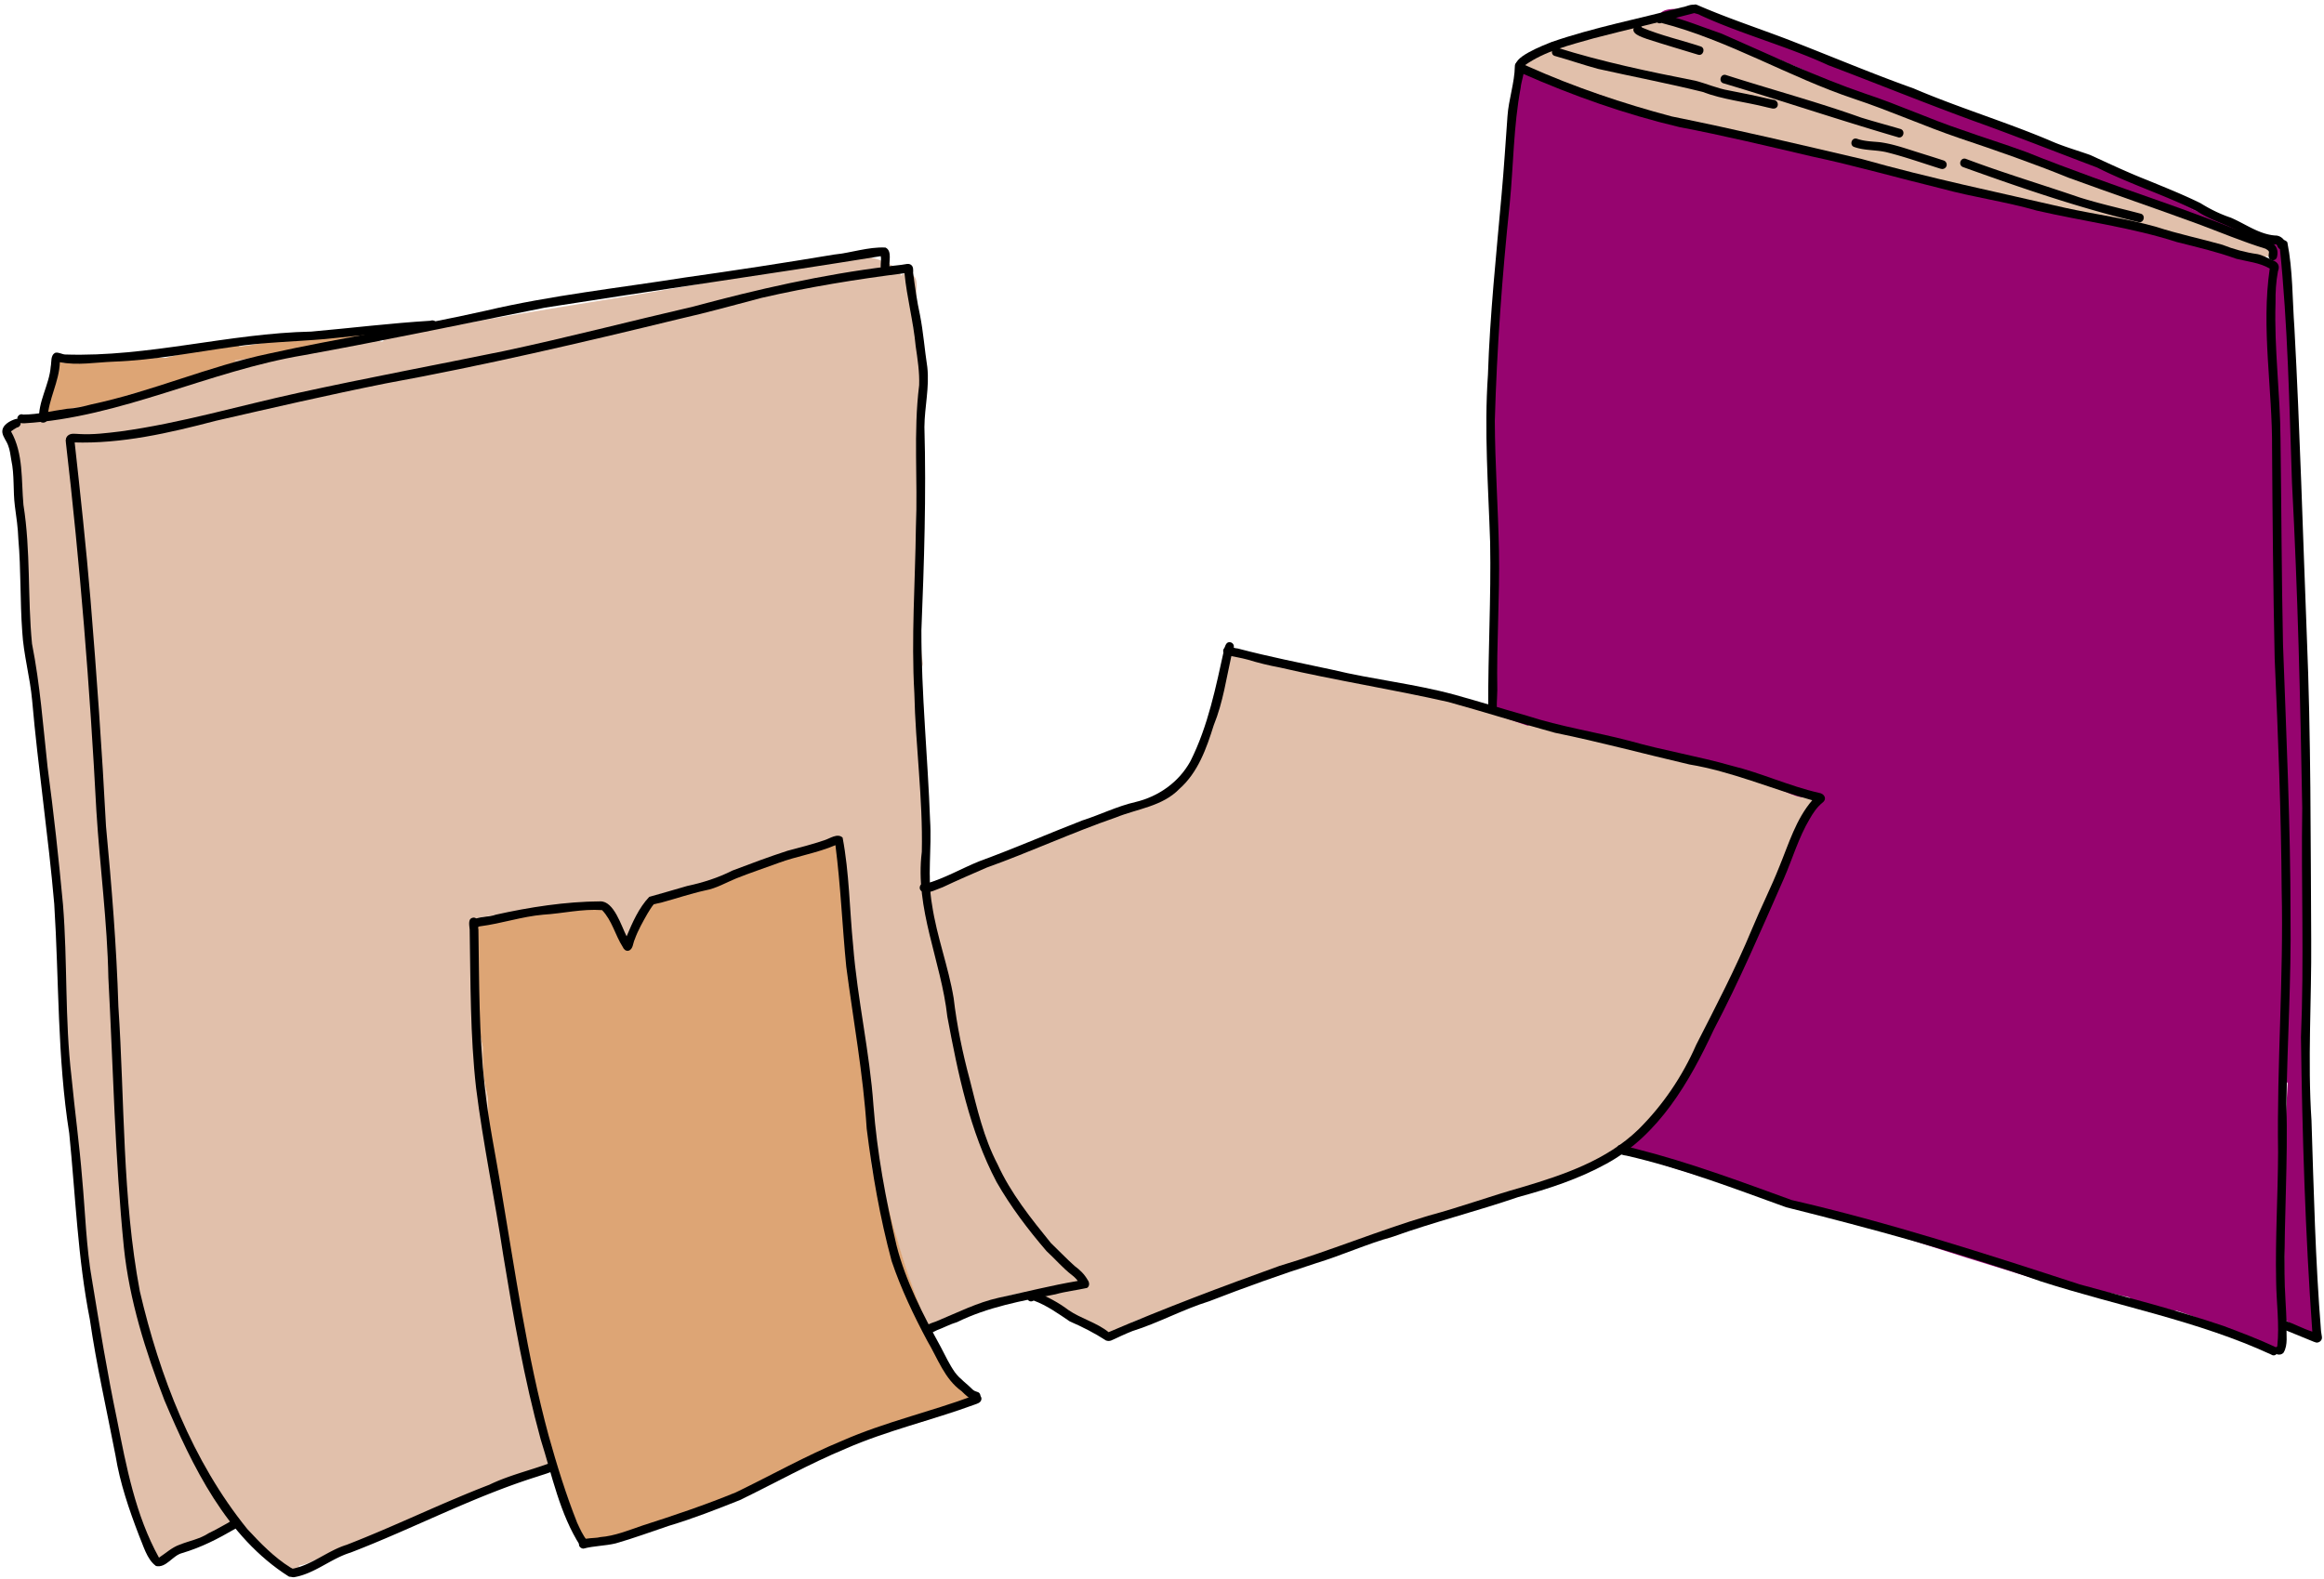
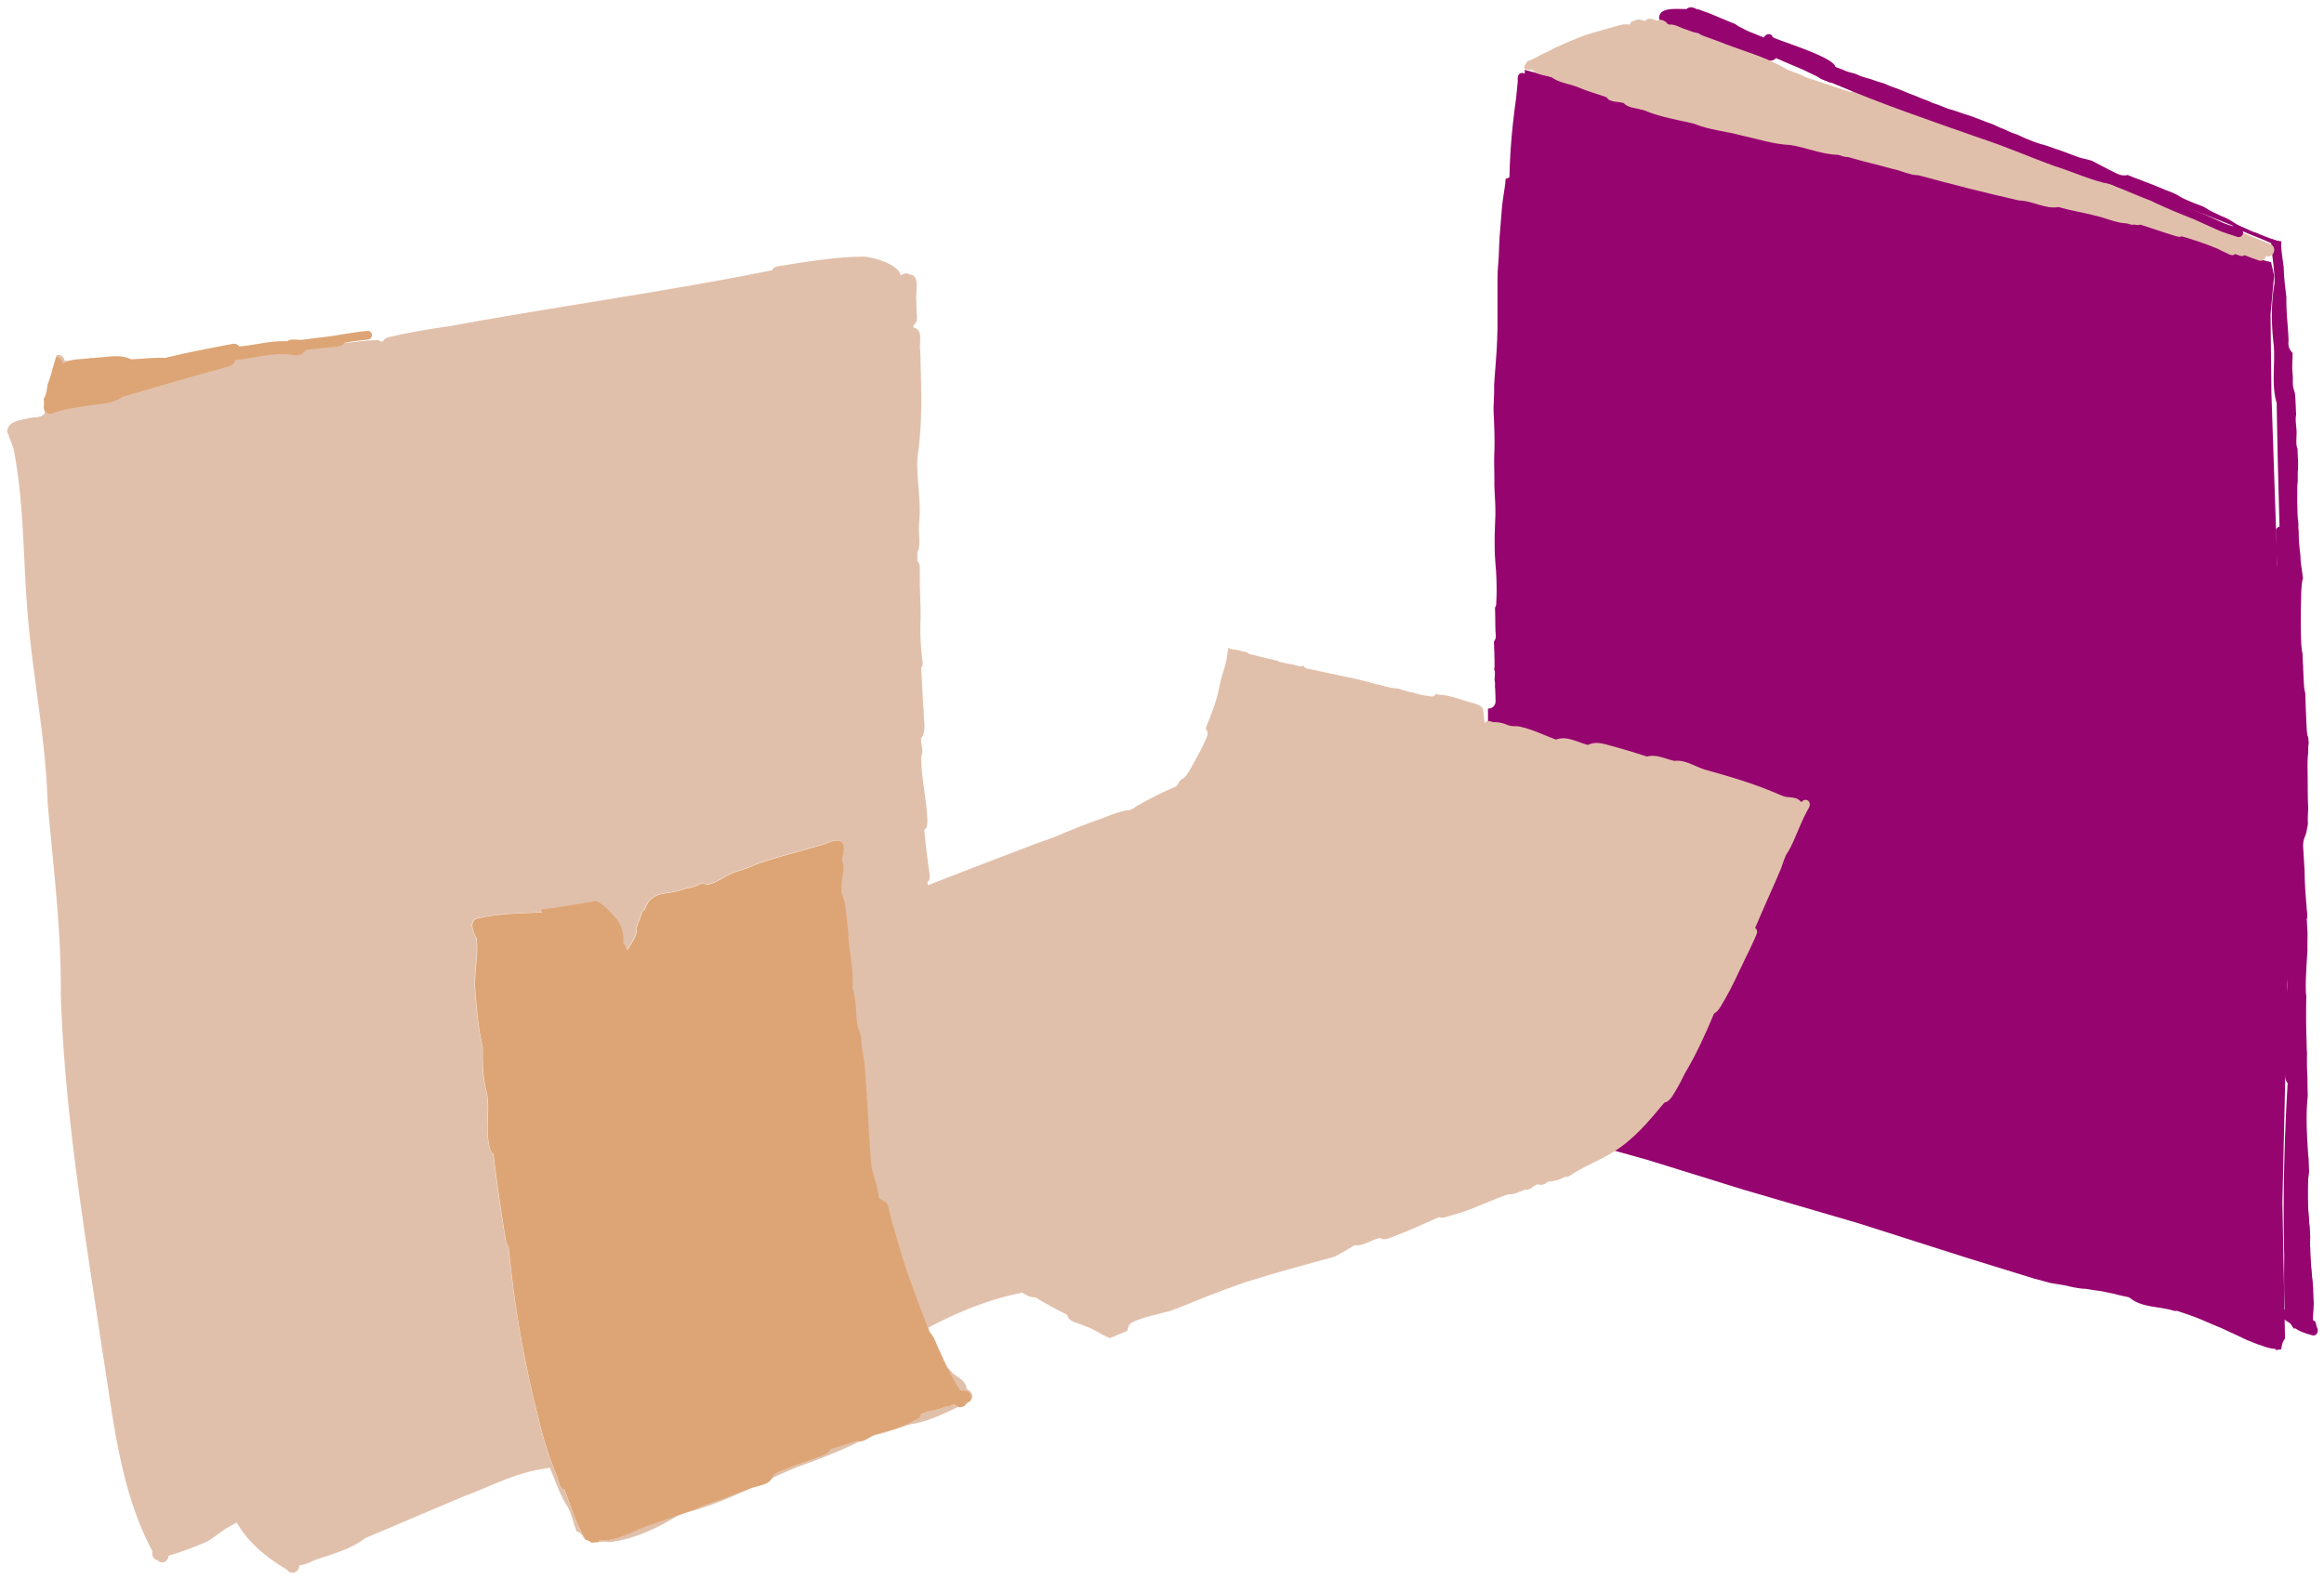
<svg xmlns="http://www.w3.org/2000/svg" id="Calque_2" data-name="Calque 2" viewBox="0 0 401.44 272.82">
  <defs>
    <clipPath id="clippath">
-       <path d="M0 0h401.44v272.82H0z" style="fill:none" />
+       <path d="M0 0h401.44H0z" style="fill:none" />
    </clipPath>
    <style>.cls-2{fill:#96046f}.cls-3{fill:#e1c0ab}.cls-4{fill:#dda575}</style>
  </defs>
  <g id="Calque_1-2" data-name="Calque 1">
    <path d="M103.46 266.43h-.14c.05-.08.1-.18.13-.28 3.13.19 5.93-1.79 9.28-2.82 1.72-.64 3.47-1.2 5.2-1.81-.22.08-.47.18-.7.25-3.71 2.3-7.74 4.19-12.02 4.69-.55-.15-1.2-.08-1.75-.04ZM120.17 260.7c.58-.22 1.32-.58 1.31-1.3 1.88-1.08 4.01-1.61 5.94-2.5 2.94.5 5.46-2.21 8.17-3.04 2.1-.89 4.27-1.56 6.39-2.38.55-.23 1.21-.47 1.39-1.1 1.51-.43 3.01-.94 4.6-1.41.16.05.31.07.46.06-.08.07-.18.14-.28.18-3.38 1.67-7.05 3.04-10.55 4.31-6.36 2.61-12.33 6.17-19.05 7.79-.09.02-.2.05-.3.09.64-.23 1.28-.46 1.91-.71ZM157.75 245.5c.52-.25 1.18-.51 1.25-1.16 1.3-.61 2.94-.66 4.26-1.28.55.05.95-.28 1.5-.43.18.24.44.4.71.47-2.46 1.19-5.01 2.4-7.66 2.9-1.14.07-4.49 1.6-6.73 1.93 2.23-.72 4.65-1.13 6.69-2.43ZM166.09 240.26a.99.99 0 0 0-.41-.24 46.36 46.36 0 0 1-2.22-4c.39.45.79.88 1.19 1.3.86.66 2.29 1.36 2.29 2.62.68.31 1.29 1.05.88 1.81-.15.3-.41.46-.69.58 1.21-.68.41-2.39-1.04-2.07ZM49.64 271.25c-3.53-2.07-6.72-4.65-8.77-8.21-.19.12-.38.25-.46.29-.12.07-.24.13-.35.2s-.06.04-.09.05c-1.49.73-2.69 1.86-4.09 2.71-2.18.99-4.47 1.82-6.77 2.51-.02.38-.18.73-.59 1.04-.45.22-1.05.09-1.35-.3-.63-.08-1.02-.8-.83-1.49-5.77-10.85-6.78-23.28-8.75-35.23-3-20.28-6.46-40.61-7.09-61.13.1-11.04-1.3-22.01-2.27-32.96-.3-10.27-2.29-20.44-3.27-30.61-1-10-.66-20.31-2.54-30.18-.12-.82-.75-1.94-.98-2.91a.93.93 0 0 1-.19-.57c.22-1.82 2.49-1.86 3.79-2.23.94-.22 2.53.09 2.75-1.15-.19-.92.52-2.24.66-3.04.31-1.4.58-2.84.62-4.25.02-.07.04-.13.05-.2v-.01c0-.01 0-.03.01-.04 0 .01 0 .03-.01.04.19-.66.43-1.31.59-1.98.02-.08.04-.16.05-.25.4-.09.84 0 1.16.39.11.18.2.37.25.58 1.26.05 2.68.36 3.86.24 10.7.35 21.31-1.61 31.92-2.83 4-.27 8.12-.71 12.16-.42 2.06-.19 4.13-.53 6.18-.54.2.04.38.14.53.27.12-.02.23-.04.34-.06.24-.57.91-.7 1.46-.83 3.33-.76 6.71-1.32 10.1-1.8 18.5-3.41 37.21-5.94 55.67-9.66.29-.7 1.16-.71 1.8-.81 4.49-.7 8.98-1.46 13.51-1.53 1.56-.17 6.66 1.27 6.9 3.3.36-.42 1.01-.57 1.49-.22 1.04.05 1.26.92 1.26 1.93 0 .94-.18 2.02-.06 2.66.01.74.02 1.48.05 2.21.08.66.16 1.56-.54 1.9 0 .16 0 .31-.01.47 1.78.27.91 2.75 1.18 4.02.14 6.01.46 12.18-.46 18.08-.31 3.89.69 7.79.25 11.68-.18 1.64.38 3.56-.29 5.08 0 .56-.01.95-.01 1.48.67.65.34 1.71.43 2.55-.03 2.52.18 5.13.12 7.58-.11 2.52.06 5.12.39 7.52.02.31-.1.61-.3.83.21 2.51.24 5.01.46 7.51-.05 1.47.54 3.43-.46 4.62-.08 1.03.52 2.2.02 3.14-.02 3.63.94 7.35 1.07 10.92 0 .62.04 1.38-.53 1.79.23 2.46.51 4.79.84 7.2.1.62.27 1.38-.32 1.81.27 1.53.66 3.05.85 4.61.07.56.12 1.21-.37 1.59.21 1.33.26 2.46.55 3.73.18 1.11.73 2.3.49 3.43.54 3.08 1.23 6.14 2.09 9.14.32.95.92 2.07.68 3.09.54 2.09 1.37 4.11 1.91 6.19.02.3-.09.6-.28.81.22.99.87 1.96.81 2.98.61 1.56 1.24 3.1 1.85 4.66.23.54.45 1.19.04 1.7 1.71 4.08 3.79 7.98 6.1 11.77.57 1.2 1.84 2.2 1.97 3.53.96 1.68 2.77 3.08 3.25 4.95.45.61.8 1.08 1.18 1.59.9.46 1.38 1.52 2.12 2.2.77.03 1.2.85 1.71 1.31.2.23.41.48.54.75 1.73.08 1.93 2.32-.28 2.27-8.9-.45-17.37 2.63-25.12 6.73-1.99-5.21-4.01-10.29-5.44-15.71-1.89-5.69-2.58-11.68-4.1-17.45-1.65-4.28-1.73-9.05-2.67-13.56-1.23-4.58-1.1-9.43-2.18-14.05-.24-1.49.09-3.23-.48-4.64.11-.66.07-1.35.02-2.02-.02-.34-.06-.69-.1-1.03-.02-2.59-.13-5.19-.03-7.76.03-1.4.71-3.27.1-4.66.13-1.1.97-2.83-.51-3.35-1.23-.12-2.16.66-3.39.87.05-.02.1-.03.14-.05-3.57 1.07-7.31 1.97-10.88 3.21-1.3.54-2.42 1.02-3.82 1.39-1.72.6-3.13 1.95-4.97 2.23-.46-.39-1.13-.18-1.61.09-.82.45-1.79.43-2.66.77-2.65.97-5.23.02-6.35 3.38-.45.25-.6.79-.73 1.26-.27.8-.83 1.65-.67 2.53-.26 1.2-1.03 2.2-1.65 3.25-.57-1.66-1.92-2.71-2.86-4.11-.39-.5-.95-1.15-1.62-1.12-.62-1.08-1.98-3.12-3.4-2.36-.82-.48-2-1.16-2.87-.43-1.16-.21-2.55-.84-3.75-.39-.7.34-.78 1.4-.18 1.86-3.71.21-6.93.17-10.68.95-2.14.19-1.38 2.26-.65 3.54.34 3.04-.5 6.11-.23 9.18.27 3.21.51 6.44 1.29 9.57-.04 2.67 0 5.39.72 7.98.56 2.89-.26 6.03.38 8.97.09.54.23 1.16.73 1.46.56 4.62 1.22 9.2 1.95 13.79.18.73.12 1.67.68 2.24.95 9.82 2.59 19.58 5.04 29.17a65.4 65.4 0 0 0 3.35 10.64c.32.79.37 1.98 1.3 2.28 1.09 2.93 2 5.98 3.64 8.66-.02 0-.03 0-.04-.01-.09-.08-.18-.16-.26-.25-.1-.26-.25-.5-.45-.71-.19-.2-.43-.37-.7-.46-.06-.02-.12-.04-.18-.05.02-.02.05-.04.07-.06-.55-1.36-.84-2.91-1.54-4.16-1.34-2.09-2.1-4.5-3.07-6.75-.57.2-1.32.22-1.84.34-4.53.81-8.63 3.01-12.88 4.58-5.8 2.43-11.45 4.86-17.14 7.26-2.62 2.01-5.8 2.76-8.86 3.85-.82.46-1.69.74-2.59.9.11.69-.54 1.24-1.17 1.24-.33 0-.66-.15-.88-.52Z" class="cls-3" />
    <path d="M144.85 157.91v.01-.01zM144.85 157.92v.02-.02ZM145.2 161.07s0 .06.01.1c0-.03 0-.07-.01-.1ZM144.84 157.79v.01-.01ZM144.84 157.8v.02-.02ZM145.26 160.44v.05c0 .04.01.08.02.13 0-.06-.02-.12-.02-.18Z" class="cls-4" />
    <path d="M101.17 266.06c-1.64-2.68-2.55-5.72-3.64-8.66-.93-.3-.98-1.49-1.3-2.28a65.4 65.4 0 0 1-3.35-10.64c-2.45-9.59-4.09-19.35-5.03-29.17-.55-.57-.5-1.51-.68-2.24-.73-4.59-1.39-9.17-1.95-13.79-.51-.3-.64-.93-.73-1.46-.64-2.94.18-6.08-.38-8.97-.72-2.59-.76-5.31-.72-7.98-.78-3.13-1.01-6.36-1.28-9.57-.28-3.07.57-6.13.23-9.18-.73-1.28-1.49-3.35.65-3.54 3.75-.78 6.97-.75 10.68-.95-.6-.46-.52-1.52.18-1.86 1.19-.45 2.59.17 3.75.39.86-.72 2.04-.05 2.87.43 1.42-.76 2.79 1.28 3.4 2.36.67-.03 1.23.61 1.62 1.12.94 1.39 2.29 2.45 2.86 4.11.62-1.05 1.39-2.05 1.65-3.25-.16-.88.41-1.73.67-2.53.13-.47.27-1.01.73-1.26 1.12-3.36 3.7-2.41 6.35-3.38.87-.34 1.84-.31 2.66-.77.48-.27 1.15-.48 1.61-.09 1.84-.29 3.25-1.63 4.97-2.23 1.4-.37 2.52-.85 3.82-1.39 3.54-1.23 7.26-2.13 10.8-3.19-.03 0-.05.02-.07.02 1.23-.21 2.15-1 3.39-.87 1.48.52.64 2.25.51 3.35.61 1.39-.06 3.26-.1 4.66-.09 2.57.02 5.17.04 7.76l-.06-.51c-.11-.86-.28-1.7-.41-2.56v-.04V158.01c0-.03 0-.05-.01-.08s0-.03 0-.03v-.07.02-.02c-.02-.2-.05-.39-.07-.58 0-.04-.01-.06-.02-.09-.04-.29-.11-.56-.32-.8.03-.16.03-.32 0-.47-.13-.66-.84-1.19-1.52-1.01-.25.07-.45.16-.67.29-.52.3-.77.88-.73 1.47.04.56.3 1.12.48 1.66.1.29.18.57.26.86.08.32.18.64.23.96l.12.68c.05.72.11 1.43.12 2.15-.01.23-.02.46-.04.7-.04.3-.07.57.02.87.18.56.73.93 1.3.93h.09c.62-.04 1.12-.5 1.25-1.09l.06-.3c.57 1.4.24 3.15.48 4.64 1.08 4.62.95 9.47 2.18 14.05.95 4.5 1.03 9.28 2.68 13.56 1.52 5.77 2.21 11.77 4.1 17.45 1.43 5.43 3.45 10.51 5.44 15.71.09.24.18.49.28.73.89.89 1.22 2.4 1.79 3.41.35.83.72 1.64 1.12 2.43.67 1.36 1.41 2.68 2.22 4 .15.05.29.14.41.24 1.45-.32 2.25 1.39 1.03 2.07-.07.04-.16.08-.24.11-.27.55-.88.77-1.42.64-.27-.07-.53-.23-.71-.47-.54.15-.94.49-1.5.43-1.31.62-2.95.67-4.25 1.28-.07.65-.73.91-1.25 1.16-2.04 1.3-4.46 1.7-6.69 2.43-.02 0-.03.01-.05.02-.84.31-1.67 1.09-2.58 1.1-.15 0-.31-.02-.46-.06-1.59.47-3.09.98-4.6 1.41-.18.62-.84.86-1.39 1.1-2.11.82-4.29 1.49-6.39 2.38-2.71.83-5.23 3.53-8.17 3.04-1.93.89-4.07 1.42-5.94 2.5.02.72-.73 1.08-1.31 1.3-.63.25-1.27.48-1.91.71-.11.03-.22.07-.33.11-1.73.61-3.48 1.18-5.2 1.81-3.36 1.04-6.15 3.01-9.29 2.82-.03.1-.08.2-.13.28-.41.03-.82.06-1.23.1-.25-.25-.57-.39-.91-.48ZM141.58 146.08Z" class="cls-4" />
    <path d="M141.65 146.06s-.05.01-.07.02c.02 0 .05-.01.07-.02ZM7.91 71.2c-.45-.38-.37-.94-.3-1.46-.03-.27-.05-.54-.06-.81.36-.56.48-1.24.59-1.9.03-.2.06-.39.08-.59.25-.66.48-1.34.67-2.02-.01.04-.02.09-.04.13l.27-.96c.19-.63.41-1.26.57-1.9.52.02 1.04.39 1.14 1.1.06 0 .12-.01.18-.02 1.27-.89 3.11-.61 4.59-.91.69 0 1.44-.08 2.2-.16 1.69-.18 3.44-.36 4.84.38 1.95-.07 3.93-.34 5.87-.24 3.86-.97 7.79-1.67 11.7-2.44.45-.08.89.12 1.13.47 3.23-.28 6.5-1.39 9.72-.7 1.22-1.12 2.76.92 1.34 1.75-.39.41-.97.54-1.52.46-3.42-.66-6.86.55-10.28.82-.08 1.14-1.45 1.14-2.29 1.45-5.76 1.53-11.45 3.29-17.17 4.91-1.74 1.39-4.73 1.22-6.89 1.68-1.73.26-3.53.48-5.17 1.18-.12.05-.26.07-.39.07-.28 0-.56-.11-.77-.3Z" class="cls-4" />
    <path d="M258.02 83.23v.11-.1ZM257.9 109.81v.07-.07ZM257.94 110.71V110.85v-.15ZM393.04 233.05h-.1l-.03-.01h-.17l-.03-.01h-.07l-.04-.01h-.04l-.03-.01h-.04l-.03-.01h-.04l-.03-.01h-.04l-.04-.02h-.03l-.04-.01h-.03l-.04-.02h-.04l-.04-.02h-.08l-.04-.02h-.04l-.04-.02h-.04l-.05-.02-.04-.02h-.04l-.04-.02h-.05l-.04-.02-.05-.02h-.05l-.05-.02-.05-.02h-.04l-.05-.03h-.05l-.05-.04h-.05l-.05-.03h-.05l-.05-.04-.05-.02-.05-.02h-.06l-.05-.03-.06-.02-.05-.02-.06-.02-.06-.02-.06-.02-.06-.02-.06-.02-.06-.02-.06-.02-.05-.02h-.06l-.06-.04-.06-.02-.06-.02-.06-.02-.06-.03-.07-.02-.06-.02-.07-.02-.07-.04-.07-.02-.08-.04-.07-.02-.08-.04-.08-.03-.09-.03-.08-.03-.09-.04-.09-.04-.09-.03-.09-.04-.09-.03-.09-.04-.09-.03-.08-.03-.08-.03-.08-.04-.07-.04-.07-.03-.07-.02-.08-.04-.07-.04-.07-.03-.08-.04-.08-.03-.08-.04-.08-.03-.08-.05-.09-.04-.09-.05-.09-.04-.09-.05-.09-.03-.09-.05-.09-.03-.09-.05-.09-.05-.09-.04-.09-.03-.08-.04-.09-.04-.07-.04-.08-.03-.07-.04-.08-.04-.07-.03-.08-.04-.08-.03-.08-.04-.09-.03-.09-.03-.09-.05-.09-.05-.1-.04-.1-.05-.1-.05-.1-.05-.1-.04-.1-.05-.11-.05-.1-.04-.1-.05-.1-.05-.11-.05-.1-.04-.1-.04-.09-.05-.1-.04-.1-.05-.09-.03-.1-.05-.1-.03-.1-.05-.1-.03-.11-.05-.11-.04-.11-.05-.11-.05-.11-.04-.11-.05-.11-.04-.11-.05-.11-.04-.11-.05-.1-.05-.11-.05-.1-.04-.1-.05-.11-.04-.11-.05-.1-.03-.11-.05-.11-.05-.1-.05-.11-.05-.1-.03-.1-.05-.1-.05-.11-.04-.1-.05-.11-.03-.09-.04-.1-.05-.09-.03-.09-.04-.09-.03-.09-.04-.09-.03-.09-.04-.09-.03-.09-.04-.09-.04-.09-.03-.09-.03-.1-.03-.09-.04-.09-.03-.1-.04-.11-.03-.1-.04-.1-.05-.11-.03-.1-.03-.1-.03-.11-.05-.11-.04-.11-.03-.11-.04-.1-.03-.11-.04-.1-.03-.1-.03-.11-.04-.1-.03-.1-.04-.1-.03-.1-.04-.1-.03-.11-.04-.1-.03-.11-.03-.1-.04-.11-.03-.11-.04-.11-.03-.12-.05-.12-.04-.12-.03-.12-.05-.13-.03-.13-.05-.12-.05-.12-.03-.12-.04-.12-.05-.11-.03-.12-.04-.11-.03-.11-.04-.11-.03-.11-.04-.11-.02-.1-.04-.1-.04-.1-.02-.11-.03-.11-.04-.11-.03-.11-.03-.12-.04-.12-.03-.11-.04-.12-.03-.12-.04-.12-.03-.12-.04-.13-.04-.12-.04-.13-.04-.12-.03-.12-.04-.12-.02-.12-.04-.11-.03-.12-.04-.12-.04-.12-.02-.11-.03-.12-.02-.11-.03-.12-.04-.11-.02-.12-.04-.11-.02-.12-.04-.12-.03-.11-.02-.11-.03-.11-.02-.11-.03-.11-.02-.11-.03-.12-.02-.11-.02-.11-.03-.12-.02-.11-.03-.12-.02-.12-.03-.11-.02-.12-.03-.12-.02-.12-.03-.12-.04-.12-.02-.12-.04-.12-.03-.11-.02-.12-.03-.11-.02-.11-.03-.11-.02-.1-.02-.11-.02-.09-.02-.1-.02-.09-.03-.09-.02-.09-.02-.09-.02-.09-.02-.1-.02-.09-.02-.1-.02-.1-.02-.1-.04-.1-.02-.11-.04-.11-.02-.11-.04-.12-.02-.11-.02-.11-.03-.11-.02-.11-.02-.1-.02-.1-.02-.09-.02-.09-.02h-.09l-.09-.04-.08-.02h-.08l-.09-.04h-.09l-.09-.03-.09-.02-.1-.02h-.1l-.1-.04-.1-.02-.11-.02-.11-.02h-.11l-.11-.03-.11-.02h-.11l-.11-.03h-.1l-.1-.02-.09-.02h-.09l-.09-.02h-.08l-.08-.02h-.08l-.08-.03h-.08l-.08-.02-.08-.02h-.09l-.09-.02-.09-.02h-.09l-.09-.03h-.1l-.1-.04h-.09l-.1-.03h-.1l-.09-.02h-.09l-.09-.03H360l-.08-.02h-.08l-.08-.02h-.07l-.07-.01h-.07l-.07-.02h-.07l-.08-.02h-.07l-.08-.02h-.07l-.08-.02h-.08l-.08-.02h-.08l-.08-.04h-.08l-.07-.02h-.07l-.07-.02h-.07l-.07-.02-.07-.02h-.07l-.07-.02-.08-.02h-.07l-.07-.04-.08-.02h-.09l-.09-.03-.09-.02-.1-.02-.1-.04-.11-.02-.11-.02-.11-.02-.11-.03-.12-.02-.11-.02-.11-.02-.11-.02-.11-.02-.1-.02-.1-.02h-.1l-.1-.03-.1-.02h-.1l-.1-.03-.11-.02h-.11l-.1-.03-.11-.02h-.11l-.1-.03h-.11l-.11-.04h-.11l-.1-.03h-.1l-.09-.04h-.08l-.06-.02h-.04l-2.89-.78-11.43-3.53-18.75-5.98-19.88-5.81-16.63-5.16-18.57-5.18-1.31-.42c-.47-.18-.94-.36-1.4-.55-.62-.21-1.25-.38-1.89-.53l-1.38-.61c-.32-.25-.61-.52-.95-.74V185.78l-.01-.06v-.14l-.01-.07V185.3l-.01-.08v-.08l-.01-.07v-.4l-.01-.08v-.08l-.01-.08v-.08l-.01-.08v-.08l-.01-.08v-.09l-.01-.08v-.08l-.01-.08v-.08l-.01-.09v-.08l-.01-.09v-.09l-.01-.09v-.2l-.01-.09v-.1l-.01-.12v-.11l-.01-.11v-.11l-.01-.12v-.11l-.02-.12v-.13l-.01-.11v-.12l-.01-.11v-.11l-.01-.12v-.11l-.02-.1v-.11l-.01-.12v-.1l-.01-.11v-.12l-.01-.11v-.12l-.01-.11v-.12l-.01-.13v-.12l-.01-.14v-.14l-.02-.14v-.14l-.01-.14v-.14l-.01-.15v-.14l-.01-.14v-.15l-.02-.14v-.14l-.01-.14v-.14l-.01-.14v-.4l-.01-.14v-.14l-.01-.14v-.14l-.01-.14V176.25l-.01-.15V169.19l-.01-.12v-1.01l-.01-.14v-.28l-.01-.15v-.14l-.01-.15v-.3l-.01-.15v-.15l-.01-.14v-.15l-.01-.14v-.15l-.02-.14v-.14l-.01-.14v-.14l-.01-.15v-.14l-.01-.14v-.14l-.01-.15v-.14l-.01-.15v-.15l-.02-.15v-.14l-.01-.15v-.15l-.01-.16v-.15l-.01-.15v-.15l-.02-.15v-.15l-.01-.15v-.14l-.01-.15v-.14l-.01-.14v-.15l-.01-.14V161.36l-.01-.14v-.14l-.01-.14v-.14l-.01-.12c.62-.47.46-1.57.35-2.32-.19-1.81-.23-3.71-.4-5.54.39-2.17-.47-4.38-.33-6.61.04-5.32-.42-10.62-.96-15.9V122.42h.12a1.126 1.126 0 0 0 .95-.52c.12-.16.2-.34.22-.53.03-.3 0-.59 0-.89 0-.3-.02-.61-.03-.91-.01-.28-.01-.6-.06-.89.02-.38.05-.79-.07-1.14l.03-.45c.02-.33.05-.66.03-.99 0-.16-.06-.3-.13-.43.1-.4.07-.84.07-1.25 0-.3 0-.59-.02-.89 0-.55-.02-1.1-.05-1.64s0-.07 0-.11v.09-.14.05-.04c0-.22-.02-.45-.03-.67v-.24c.05-.06.09-.12.13-.19.16-.27.21-.55.18-.85s0-.02 0-.03c0-.09-.01-.17-.02-.25v.02c0-.11 0-.22-.02-.33-.06-1.37-.03-2.74-.09-4.11v-.1.1-.11.01-.01c.11-.16.18-.33.2-.52.02-.12.02-.26.02-.38l.03-.76c.02-.47.03-.94.03-1.41 0-.9-.02-1.8-.07-2.71-.02-.54-.08-1.09-.12-1.62-.04-.55-.07-1.11-.11-1.66-.05-1.18-.04-2.37-.04-3.55.03-.38.03-.77.05-1.16.01-.42.02-.83.04-1.25.01-.4.04-.81.04-1.21 0-.85-.02-1.69-.07-2.54-.05-.79-.08-1.58-.11-2.36V83.64v.11-.16.05-1.43c-.01-1.01-.05-2.02-.03-3.02.02-.98.07-1.97.06-2.96 0-1.03-.04-2.07-.07-3.1-.03-.89-.11-1.77-.1-2.66.03-1.14.12-2.29.1-3.43V66.44l.02-.16v-.15l.02-.15v-.15l.02-.14v-.15l.02-.15v-.14l.02-.15v-.14l.02-.14v-.13l.02-.14v-.13l.02-.14v-.12l.02-.13v-.12l.02-.13v-.13l.02-.12v-.13l.02-.13v-.12l.02-.14v-.14l.02-.13v-.14l.02-.14v-.14l.02-.15v-.14l.02-.14v-.13l.02-.14v-.14l.02-.13v-.12l.02-.13v-.12l.01-.13v-.13l.02-.11v-.13l.01-.13v-.14l.02-.13v-.12l.01-.14v-.14l.01-.14v-.15l.02-.14v-.15l.01-.14v-.15l.02-.14v-.44l.01-.15v-.14l.01-.15v-.14l.01-.15v-.14l.01-.14v-.27l.01-.14v-8.85l.01-.12v-.36l.01-.12V47l.02-.11v-.13l.01-.11v-.13l.02-.13v-.12l.02-.13v-.13l.02-.12v-.13l.02-.12v-.13l.02-.13v-.12l.01-.12v-.11l.02-.12v-.12l.02-.11v-.12l.01-.11v-.11l.01-.12v-.12l.01-.11v-.13l.01-.12v-.12l.01-.13v-.12l.01-.13v-.14l.01-.12v-.13l.01-.12v-.13l.01-.13v-.12l.01-.12v-.12l.01-.12v-.12l.01-.11v-.12l.01-.11v-.11l.02-.12v-.12l.01-.11v-.13l.02-.13v-.12l.02-.13v-.12l.02-.14v-.13l.02-.14v-.13l.02-.12v-.14l.02-.13v-.12l.02-.13v-.11l.02-.13v-.13l.02-.11v-.13l.02-.11v-.13l.02-.13v-.11l.02-.13v-.13l.02-.12v-.14l.02-.12v-.13l.02-.14v-.12l.02-.13v-.12l.02-.13v-.13l.02-.11v-.13l.02-.11v-.12l.02-.12v-.1l.02-.12v-.11l.02-.1v-.11l.02-.11v-.1l.03-.11v-.11l.02-.11v-.1l.03-.11v-.09l.02-.1.02-.11v-.11l.03-.1v-.11l.03-.11.02-.1v-.11l.03-.11v-.1l.03-.11v-.09l.03-.1.02-.11v-.09l.03-.11v-.09l.03-.11v-.11l.03-.1v-.11l.03-.11.02-.11v-.11l.02-.12.02-.1v-.12l.03-.11v-.11l.02-.11v-.11l.02-.1v-.11l.02-.11v-.1l.02-.09c.43-.07.85-.33 1.07-.71.2-.36.24-.72.3-1.12.05-.36.11-.71.16-1.07.1-.72.18-1.45.25-2.18.13-1.53.21-3.07.35-4.61.11-.94.29-1.86.45-2.79.16-.92.23-1.86.34-2.79.12-.94.3-1.88.35-2.82.02-.24.02-.48.02-.72l10.73 2.88 7.29 2.27 10.77 2.62 10.95 1.96 16.74 4.43 20.79 4.95 20.87 5.29 17.21 4.1 10.77 4.03 2.79.7.53 2.32-.62 6.7.15 13.66 1.15 33.68 2 51.6-1.25 54.46.45 23.55c-.34.46-.53 1-.61 1.59 0 .08-.02.15-.02.23h-.03l-.03.02h-.03l-.03.02h-.03l-.04.02h-.03l-.04.01h-.03l-.04.02h-.03l-.04.01h-.03l-.04.01h-.03l-.03.01h-.03l-.03.01h-.06l-.03.01h-.06l-.03.01h-.16l-.03.01ZM298.59 6.52c-2.78-1.02-5.82-1.64-8.52-2.62-.2-.14-.39-.43-.44-.7-.02-2.69 3.82-.34 5.23-.18 1.48.46 2.95.93 4.43 1.39.57.19.89.84.7 1.41a1.135 1.135 0 0 1-1.41.71ZM306.78 7.43s.07.04.1.06c-.04-.02-.07-.04-.1-.06ZM322.36 13.43h.02-.02ZM322.41 13.44zM322.41 13.44zM322.41 13.44h.01-.01zM322.54 13.47s-.04-.01-.06-.02c-.02 0-.04-.01-.06-.02.06.01.11.03.16.04h-.04ZM323.71 13.83h-.01.01zM323.72 13.83c.01 0 .02 0 .04.01h.01c-.02 0-.03-.01-.05-.02ZM330.72 16.46h.01-.01ZM330.73 16.46ZM331.29 16.71h-.01c.01 0 .02.01.04.02 0 0-.02 0-.02-.01ZM331.32 16.72c.02 0 .03.02.05.02-.01 0-.03-.01-.04-.02ZM331.39 16.76h-.02l.06.03s-.02 0-.02-.01ZM332.61 17.24s.09.03.14.05c-.05-.02-.09-.03-.14-.05ZM332.75 17.29h.02-.02ZM336.78 18.86h-.01.01zM352.88 25.02h.01-.01zM352.9 25.02l.18.06c-.06-.02-.11-.04-.17-.06ZM353.16 25.11s-.03 0-.04-.01h-.02c.02 0 .04.01.06.02ZM353.28 25.15l-.09-.03c.04.01.07.02.11.04h-.01ZM370.66 31.51s.07.03.1.04c-.03-.01-.07-.03-.1-.04ZM370.78 31.55s-.04-.01-.05-.02c.05.02.09.03.13.05-.03 0-.05-.02-.08-.03ZM381.63 35.96c.05.02.1.03.15.05l.11.03c-.09-.03-.17-.05-.26-.08ZM322.33 13.42h.01-.01ZM322.34 13.42ZM330.55 16.4s.02 0 .03.01h-.03ZM330.58 16.41h.02-.02ZM352.9 25.03ZM352.91 25.03ZM353.09 25.09ZM353.35 25.18ZM370.54 31.46ZM370.79 31.56Z" class="cls-2" />
    <path d="M392.08 41.93c-1.25-.61-2.7-1.12-3.91-1.64-.85-.45-1.98-.53-2.55-1.33-8.77-3.51-17.61-6.83-26.25-10.59-.37.18-.86.01-1.18-.12-2.7-1.04-5.34-2.17-7.97-3.38-2.78-1.4-5.75-2.18-8.6-3.4-1.7.12-3.27-1.23-4.87-1.74-1.02.29-2-.54-2.97-.8-3.05-1.15-6.27-1.89-9.18-3.39-3.46-1.03-6.9-2.44-10.33-3.66-.35.48-.99.57-1.51.35-2-.72-3.97-1.52-5.97-2.21-1.02 1.21-2.61-.35-3.83-.52-2.99-1.21-7.07-1.83-9.57-3.73-2.08-.37-4.02-1.27-6.06-1.68-.37-.16-.66-.5-.74-.9-.07-1.72 2.18-1.68 3.78-1.64.38.01.72.02.98 0 .5-.46 1.26-.27 1.78.06.09 0 .18 0 .28.01.22.09.44.17.65.25.32.12.65.23.98.34 1.6.64 3.14 1.34 4.73 1.95.03.03.07.06.11.09.33.26.73.46 1.12.65.15.08.3.16.46.24.31.15.62.31.95.43.09.03.18.07.27.09.12.05.23.1.35.15.91.39 1.84.74 2.75 1.12.39.18.78.37 1.15.59.39.24.76.49 1.19.66.41.16.83.3 1.24.47.28.14.56.27.83.43.37.23.73.47 1.13.64.22.09.45.14.68.2.05.02.1.03.16.05.28.14.55.29.83.41.32.14.68.23 1.02.32.02 0 .04.01.06.02s.01 0 .02 0c.02 0 .04.01.06.02h-.02c.17.04.33.07.5.1h-.01c.19.03.39.07.58.11 1 .28 1.98.66 2.95 1.03.3.12.59.25.89.36.34.12.68.21 1.02.29-.02 0-.04 0-.05-.01.23.05.45.12.66.2.25.1.49.22.73.32.3.12.6.21.92.29-.04 0-.07-.02-.11-.02.05.01.1.02.15.04h-.03s.03 0 .04.01c.03 0 .05.02.08.02.02 0 .04.01.07.02.39.1.78.22 1.16.36.08.03.16.06.23.09-.04-.02-.08-.03-.11-.04.55.2 1.11.33 1.66.52.37.14.73.32 1.09.46.39.15.78.28 1.16.42 1 .37 1.96.84 2.98 1.18s-.04-.01-.06-.02c-.06-.02-.11-.04-.17-.06.02 0 .04.02.07.02.25.09.48.19.72.3h.02c.02 0 .02 0 .03.02h.01c.01 0 .02.01.04.02h.03s.02 0 .02.01c.43.2.85.36 1.3.51.33.12.64.27.96.42.28.12.57.22.86.31.75.25 1.45.6 2.21.84-.07-.02-.14-.05-.22-.07.07.02.15.05.23.07.01 0 .03 0 .04.01.16.05.33.09.5.14.55.17 1.1.37 1.65.56.58.2 1.18.36 1.75.57.61.23 1.22.45 1.82.7.58.23 1.16.42 1.74.64.29.12.57.27.85.4.36.17.73.31 1.11.45-.09-.03-.19-.07-.28-.11.42.16.81.37 1.22.55.41.19.84.32 1.27.48.68.27 1.32.63 2.02.88-.1-.03-.2-.07-.29-.11.48.17.94.38 1.41.55.43.15.86.28 1.3.42h.05-.01.05c.07.02.13.04.19.07h.02c.05.02.11.03.16.05.01 0 .02 0 .04.01h-.02.04-.01.01c.82.28 1.63.58 2.45.84l-.3-.09c1.38.44 2.69 1.05 4.08 1.46-.1-.03-.2-.06-.29-.09.49.15.98.24 1.48.37l.58.18c.33.17.66.34.98.51.59.3 1.17.61 1.76.92.29.14.57.29.86.43.49.24 1 .52 1.53.62a2.331 2.331 0 0 0 1.03-.04c.36.15.73.3 1.09.45l.9.33c-.09-.04-.18-.07-.27-.11.44.17.88.35 1.31.52.09.03.17.06.25.09 1.07.41 2.15.84 3.2 1.29.44.19.91.33 1.34.53.26.12.51.24.76.35.27.19.55.36.86.52.5.25 1.02.47 1.54.69.75.31 1.51.56 2.25.89.02 0 .03.02.05.03.08.05.16.1.23.15-.08-.05-.15-.1-.23-.14.5.32.99.62 1.53.86-.02-.01-.05-.02-.07-.03.02 0 .04.02.06.03.3.13.59.28.89.42-.02 0-.04-.01-.06-.02.36.16.71.32 1.07.46.27.12.54.25.81.39.14.09.29.17.44.26.46.32.91.59 1.43.84-.09-.05-.18-.09-.27-.13.53.26 1.08.47 1.61.73 0 0-.02 0-.02-.01l.66.3c.3.12.6.22.9.32.17.06.33.14.5.22.14.06.29.12.44.17.41.19.85.34 1.25.49.4.15.8.29 1.21.42.29.09.57.15.86.16v.53c-.18.14-.39.22-.62.22-.47 0-.93-.33-1.34-.54ZM398.76 229.16c.07 0 .13.02.2.03l-.2-.03ZM399.48 229.27c-.33-.1-.65-.19-.98-.23.13-1.66.19-3.33.21-5-.37-8.19-.2-16.38-.02-24.57.02.2.03.4.05.59 0 .12 0 .25.01.37 0-.09 0-.18-.01-.27.02.75.05 1.51.09 2.26-.02.11-.03.22-.04.32-.14 1.2-.15 2.41-.16 3.62-.02 2.39.26 4.77.41 7.15v.24c0 .27-.01.55-.02.82 0 .28-.04.58.01.85 0 .03.01.07.02.11v.68-.03c.06 2.11.29 4.2.49 6.3 0 .62.02 1.24.05 1.86 0-.1-.01-.2-.02-.3.01.34.02.68.08 1.01-.05.64-.08 1.28-.11 1.92-.04.71-.02 1.43.02 2.14 0 .06 0 .12.01.18-.03 0-.06 0-.08-.01ZM397.35 88.16v.02-.02ZM397.35 88.21l.03.18-.03-.18ZM397.39 96.08v-.04.08-.04ZM397.56 108.5v.19-.2ZM397.86 114.22v.03-.03ZM399.58 159.92v.17-.17ZM397.5 110.65v.07-.07Z" class="cls-2" />
    <path d="M395.22 227.51c-.5-.35-.54-.98-.56-1.54-.15-2.89-.12-6.03-.09-8.85-.25-9.97 0-20.05.59-29.97-.71-.9-.38-2.23-.54-3.3-.14-4.6.1-9.19.52-13.77-.85-7.41.59-14.85.77-22.21-.97-13.23-.44-26.52-.75-39.71a.976.976 0 0 1-.15-.5c-.03-1.37-.05-2.74-.07-4.11-.7-.42-.69-1.35-.73-2.07-.11-1.39-.17-2.77-.25-4.16-.3-9.23-.55-18.44-.69-27.68-.94-3.1-.26-6.64-.5-9.89-.42-3.52-.51-7.23.11-10.72.11-2.4-.59-5.45-.57-7.76.28.1.57.2.86.29.29.09.58.15.86.16 0 .72.05 1.43.14 2.15l-.03-.29c.1.85.21 1.69.34 2.54 0 .17 0 .34.02.5.04.97.11 1.95.23 2.91l-.03-.27c.02.15.03.29.05.44.06.54.12 1.08.19 1.62v1.09c.04 2.11.29 4.21.38 6.32-.02.36-.06.75.02 1.08.11.46.35.86.67 1.16v.43-.05.04-.02.25-.06.23-.14c-.01.43-.04.86-.05 1.3-.01.53 0 1.04.05 1.57 0-.04 0-.07-.01-.1 0 .08.02.16.03.24v.04c0-.07-.02-.13-.02-.2.04.36.05.71.05 1.06v-.04.02c-.01.45-.02.9.06 1.35.05.3.17.57.25.86.04.15.06.3.08.46.1 1.14.1 2.28.18 3.42-.16.75-.03 1.58.03 2.32.02.23.04.46.05.7 0 .22-.02.44-.02.65 0 .66-.11 1.45.12 2.09.02.05.03.09.05.13.01.36.03.72.04 1.07.02.51.07 1.02.07 1.53-.01.33-.03.68-.03 1.04-.05.39-.04.81-.04 1.2 0 .27 0 .54.01.81-.1.58-.09 1.2-.09 1.77 0 .75-.02 1.5.01 2.25.03.78 0 1.57.09 2.34.03.29.07.57.09.85 0 .22-.01.45 0 .67 0 .3.05.6.06.9.01.44 0 .87.03 1.3 0-.07 0-.16-.01-.23 0 .08 0 .16.01.23v.02c.03.51.08 1.02.13 1.53.04.42.11.83.14 1.25v.09-.04.04c.02.72.09 1.42.22 2.13-.02-.08-.03-.16-.04-.24.01.09.03.18.04.26.07.41.1.84.16 1.25.02.12.04.25.07.37-.06.14-.11.29-.13.44-.15.9-.19 1.84-.2 2.76-.01.76-.04 1.52-.05 2.27v.29c-.03 1.67-.01 3.33.05 4.99v-.02.1c.02.48.05.97.11 1.45.03.24.07.49.13.73.02.71.05 1.42.09 2.13v-.28c.03.95.07 1.91.12 2.86.04.65.05 1.41.26 2.06 0 .15.01.3.02.46.04.99.05 1.98.1 2.96v-.25c.03.93.07 1.86.12 2.79.02.43.05.85.12 1.27.03.17.08.33.16.48l.03.43c.02.2.04.39.05.59-.09.55-.09 1.12-.09 1.68-.19 1.48-.09 2.99-.09 4.47.01 1.43 0 2.87.06 4.31 0 .1 0 .2.01.3 0 .21.02.41.02.62-.04.58-.07 1.17-.07 1.75 0 .26.01.51.03.77-.09.49-.18.99-.28 1.48l-.12.44c-.12.28-.24.55-.31.84-.16.64-.25 1.26-.29 1.92-.07.98-.12 1.97-.13 2.96 0 .43-.02.85-.02 1.27-.03.46-.05.91-.05 1.37 0 .86-.01 1.71-.03 2.57-.02.39-.05.78-.03 1.16.02.72.23 1.38.73 1.9.1.11.21.2.32.29 0 .27.01.54.03.81 0-.1 0-.2-.01-.3.03.66.06 1.31.11 1.96.02 1.06-.04 2.11 0 3.17 0-.09 0-.18-.01-.27.02.38-.03.75-.05 1.13-.04.64-.09 1.29-.12 1.94-.04.88-.09 1.75-.11 2.63 0 .41-.02.82 0 1.22.01.43 0 .86.09 1.28-.03.95-.04 1.9-.04 2.85 0 1.22 0 2.44.04 3.66.02.61.04 1.23.05 1.84.02.48 0 .98.07 1.46-.03 1.11-.03 2.22.02 3.32 0-.09 0-.17-.01-.26.01.29.02.57.04.85 0 .15.02.29.02.44 0 1 .02 2 .05 2.99 0 .07 0 .13-.01.2-.04.51-.09 1.02-.12 1.54-.07 1.16-.07 2.34-.05 3.5.03 1.36.11 2.71.19 4.07.03.5.07 1.01.11 1.52v.36-.27c.02.76.05 1.51.09 2.26-.02.11-.03.21-.04.32-.14 1.2-.15 2.41-.16 3.62-.02 2.39.26 4.78.41 7.16v.23c0 .27-.01.55-.02.82 0 .28-.04.58.01.85 0 .04.01.07.02.11v.68-.03c.06 2.11.3 4.2.49 6.29 0 .62.02 1.24.05 1.86 0-.1-.01-.2-.02-.3.01.34.02.68.08 1.01-.04.64-.08 1.28-.11 1.92-.04.71-.02 1.43.02 2.14 0 .06 0 .12.01.18-.03 0-.06 0-.09-.01-.62-.19-1.26-.34-1.92-.2-.48.1-.91.28-1.28.53-.5-.48-.81-1.46-1.06-2.09Z" class="cls-2" />
    <path d="M391.43 44.28c-1.49-.54-2.93-1.22-4.41-1.79-.44.45-1.1.29-1.62.09-1.97-.54-4.11-1.18-5.94-1.87-4.78-2.01-9.93-2.91-14.88-4.45-.23.37-.68.6-1.12.52-1.42-.37-2.91-.79-4.33-1.1-4.09-.88-8.2-1.59-12.18-2.85-3.1-.57-6.25-1.5-9.26-2.26-.94-.23-2.34-.35-2.44-1.55-4.67-1.16-9.25-2.66-13.93-3.8-.51.2-1.05-.09-1.57-.15-1.6.39-3.8-.54-5.42-.78-3.57-.77-7.17-1.69-10.71-2.43-1.95-.48-3.95-.73-5.85-1.39-.45-.16-.91-.46-1.04-.94-2.31-.05-4.62-.91-6.93-1.25-3.32-.74-6.9-1.29-9.77-3.11-4.52-1.43-8.84-3.5-13.65-3.55-.64.47-2.11.62-3.07.29v-.49c.18-.29.36-.57.55-.86.78-.2 1.54-.68 2.23-1.04l.54-.27c.5-.21.98-.45 1.46-.71-.05.03-.11.05-.16.08.22-.11.43-.23.64-.34.72-.34 1.45-.66 2.17-.98.99-.43 2-.79 3-1.2.07-.02.13-.04.2-.07.28-.08.55-.16.83-.25.92-.28 1.85-.54 2.78-.8.74-.21 1.47-.42 2.2-.63.03 0 .06 0 .09.01.3-.13.64-.16.98-.16.25 0 .5.02.75.04.04-.2.11-.36.2-.49.03 0 .06-.02.09-.03.36-.12.73-.23 1.08-.37.37.03.75.14 1.07.24 1.63.59 3.8.61 5.05 1.85 10.22 3.57 20.35 7.15 30.64 10.48.54-.42 1.41.08 1.88.25 2.8.97 5.66 1.8 8.4 2.83 5.45 2.28 11.2 3.79 16.54 6.23 2.17 1.05 4.47 1.44 6.78 1.98 3.36.9 6.49 2.34 9.77 3.24 3.78 1.09 7.47 2.47 11.06 4.05.32.14.54.41.62.72 5.88 2.21 11.65 4.54 17.38 6.95 1.23.47.72 2.15-.37 2.15-.11 0-.22-.02-.34-.05ZM230.31 217.16h-.03.03ZM219.22 221.21s-.05.02-.07.02c-.02 0-.03 0-.04.01.04-.01.07-.02.11-.04ZM217.63 221.71s.03-.01.05-.02c-.02 0-.03.01-.04.02ZM199.08 227.26s.06-.01.08-.02c-.03 0-.06.01-.08.02ZM199.05 227.27h.02-.03ZM145.25 161.43s.01.09.02.13c0-.04-.01-.09-.02-.13ZM228.81 217.56h.01-.01zM199.2 227.23h.03c-.01 0-.02 0-.04.01ZM218.72 113.68s-.02 0-.04-.01c.02 0 .03 0 .05.01h-.01ZM223.07 114.67h.02-.02ZM223.11 114.68h.03-.03ZM236.22 117.76l-.01-.01.01.01zM236.22 117.76ZM236.24 117.76h.01ZM236.25 117.77l-.01-.01.01.01zM236.25 117.77h.01-.01ZM238.45 118.35s.04 0 .06.02c-.02 0-.04-.01-.06-.02ZM199.23 227.22ZM236.28 117.77h.02-.01ZM236.58 117.87s.03 0 .05.01c-.02 0-.03 0-.05-.01ZM243.87 119.6h.01-.01ZM211.14 116.56s-.01.05-.02.08c0-.03.01-.05.02-.08ZM211.02 116.96v.01-.01zM236.56 117.86h.02-.02ZM236.62 117.88h.02-.02Z" class="cls-3" />
    <path d="M187.25 229.04c-.97-.47-2.68-.59-2.89-1.86-1.89-.93-3.72-1.93-5.51-3.03-1.73.11-3.19-1.72-4.66-2.51-2.16-1.38-4.36-2.7-6.54-4.03-.46-.27-1.03-.57-1.11-1.16-1.09-.74-2.2-1.47-3.32-2.16-1.95-.14-3.3-2.17-4.99-3.05-1.69-1.12-3.94-1.79-5.16-3.46l-.87-.54c-.22-.13-.44-.27-.66-.41-.63.34-1.26-.12-1.77-.48-2.23-1.34-4.3-2.83-6.36-4.34-.3.1-.65.06-.95-.12-2.44-1.68-5-3.22-7.3-5.1-4.59-3.35-8.79-7.2-13.6-10.22-4.74-3.11-9.93-5.59-15.02-8.05-.2-.08-.36-.24-.47-.42-.17-.02-.34-.09-.52-.2-1.02-.65-1.7-1.57-2.75-2.13-1.45-.04-2.36-1.57-.8-2.42 4.33-.9 8.59-2.14 12.64-3.98 4.06-1.61 8.37-2.72 12.4-4.36 5.17-1.64 10.29-3.43 15.38-5.29.03.13.06.26.08.39l.12.68c.05.71.11 1.43.12 2.15 0 .23-.02.46-.04.69-.05.3-.08.58.02.88.18.56.73.93 1.3.93h.09c.62-.04 1.12-.5 1.25-1.09.18-.75.14-1.54.08-2.31-.04-.53-.1-1.06-.17-1.59 0 .06.02.12.02.18-.08-.62-.18-1.23-.29-1.85 10.82-4.01 21.52-8.33 32.32-12.39 7.38-2.97 15.19-4.31 22.64-6.96.97-.45 1.87-1.06 2.72-1.71-.27-.54.02-1.2.46-1.86.19-.14.34-.35.41-.58.14-.19.28-.37.41-.55.28-.11.54-.29.75-.51.43-.47.74-1.04 1.05-1.59.53-.95 1.05-1.9 1.56-2.87.23-.45.46-.91.68-1.37.14-.28.27-.57.39-.87.11-.27.22-.55.2-.85-.02-.32-.14-.59-.34-.81.37-.89.71-1.79 1.05-2.68.39-1.02.75-2.05 1.02-3.12.26-1.01.39-2.04.68-3.04v-.03.05c0-.02.01-.03.02-.05v-.04.03c.01-.04.02-.08.03-.11 0 .03-.02.05-.02.08.03-.09.05-.18.08-.26 0 .02-.02.04-.02.07 0-.02.02-.05.02-.07v-.03c.07-.2.13-.39.19-.59 0 .02-.01.03-.01.05 0-.02.01-.03.01-.05v-.02c0-.02.01-.04.02-.06v.01c.22-.71.43-1.42.56-2.15.11-.64.18-1.29.29-1.93.22.17.49.23.75.27l.82.12c.04 0 .07 0 .11.02l.59.15c.34.09.67.17 1.01.25.12.16.3.27.52.32.11.02.22.04.32.06l.41.09c-.03 0-.07-.02-.11-.02.1.02.19.05.29.07-.02 0-.05-.02-.08-.02.09.02.18.04.27.07-.03 0-.07-.02-.11-.02l.49.12h-.01c.3.08.6.15.89.23-.02 0-.04-.01-.07-.02l.37.09h-.01.02-.01.04s.03 0 .04.01h.03-.02c.15.04.3.08.46.11-.04 0-.07-.02-.11-.02.33.09.66.16 1 .23-.04 0-.07-.02-.11-.02.25.06.49.11.74.17.07.06.16.11.26.14.11.04.23.08.35.11.23.05.46.11.69.15.5.09.99.18 1.48.28h-.02c.2.04.4.09.59.15.14.04.27.09.41.12.24.05.48-.01.67-.14.11.25.34.45.61.53h.02l.1.03h.03c.11.02.23.05.34.07 1.24.24 2.47.51 3.71.78.71.15 1.42.3 2.12.45.66.14 1.31.26 1.96.41.02 0 .05.01.07.02.39.1.78.2 1.18.28.3.07.61.15.91.25h.08-.03.07c.05.02.11.03.16.05.03 0 .07.02.1.03h.02c.03 0 .05.02.08.03h-.01c.58.17 1.17.31 1.76.45.33.09.65.17.97.26s.07.02.1.02h.01c.31.07.62.15.94.21.31.05.61.07.92.1.1.02.2.03.3.05.4.11.79.24 1.19.37.33.11.67.18 1.02.24h.01s.04 0 .05.01.02 0 .03 0h-.03.02c.47.11.92.29 1.39.39.63.12 1.25.24 1.89.33h.1c.29 0 .55-.19.67-.45.19.04.38.08.56.12 2.16.11 3.9.98 5.95 1.46.64.23 1.5.4 1.7 1.16.25 2.5.53 5 .79 7.49.54 5.28 1 10.57.96 15.9-.14 2.23.72 4.44.33 6.61.17 1.83.21 3.73.4 5.54.11.75.28 1.84-.35 2.32-.13.11-.31.18-.53.21-.05 2.83.07 5.65.24 8.48.55 7.48.78 15.26.85 22.79.1.05.18.11.28.17.34.22.63.5.95.74.2.17.42.32.66.44.24.05.48.11.72.17.64.14 1.27.31 1.89.53.46.19.93.37 1.4.55 2.47.95 4.98 1.89 7.42 2.8.46.14.83.14 1.28.18.45.03.73.27.88.58.82-.37 1.69-.48 2.09.48.3.85-.54 1.46-1.25 1.58-2.39 1.43-4.96 2.58-7.58 3.53-.27.66-1.05 1.1-1.75.97-.11-.02-.2-.05-.3-.1-.23.16-.49.28-.73.37-.15.24-.4.43-.7.5-.27.07-.55.12-.81.09-.35.18-.72.32-1.09.45-.52.2-1.09.44-1.64.32-3.32 1.07-6.36 2.76-9.75 3.62-.73.15-1.53.66-2.28.35-2.68 1.16-5.24 2.37-7.97 3.37-.7.26-1.53.73-2.23.23-1.48.25-2.91 1.5-4.39 1.23-1.1.7-2.26 1.38-3.45 2-.15.03-.3.07-.44.12-.1.02-.2.05-.3.08h-.01s-.06.02-.09.02h.02c-.03 0-.06.02-.09.02-.26.07-.52.15-.78.22h-.01s-.04.01-.05.02h-.02s-.03 0-.04.01h.01-.06c-2.57.71-5.15 1.45-7.73 2.16-1.03.28-2.05.59-3.07.91-1.02.32-2.05.6-3.06.95-2.06.72-4.1 1.47-6.12 2.26-2.06.81-4.1 1.68-6.17 2.45-.15.06-.3.12-.46.17-.94.24-1.89.46-2.82.72s-.02 0-.04.01h-.03c-.03 0-.06.02-.09.03h-.05s-.05.02-.08.02h-.02c-.06.02-.12.03-.18.05h.01c-.06.02-.12.03-.18.05.03 0 .06-.01.09-.02-.59.16-1.18.33-1.77.54-.27.09-.55.19-.81.3-.48.2-.92.41-1.16.92-.1.22-.15.45-.15.68-.05.05-.1.1-.14.16-.88.34-1.74.71-2.6 1.09-.11.05-.21.09-.32.14-1.59-.62-2.87-1.7-4.47-2.14Z" class="cls-3" />
-     <path d="M310.8 139.21c-1.39-.3-2.83-.78-4.09-1.43-1.13-.48-2.48-.68-3.47-1.41-1.43-.56-3.12-.63-4.4-1.37-.43.12-.94-.16-1.29-.22-4.83-1.35-9.71-2.46-14.6-3.61-.56.85-1.67.06-2.44-.06-2.44-.73-4.94-1.21-7.39-1.9-.16.33-.56.52-.92.39-.73-.26-1.47-.51-2.21-.75-.3.25-.71.16-1.05.05-1.64-.45-3.16-.77-4.72-1.39-2.05-.43-3.93-1.06-5.9-1.74-1.26-.55-2.58-.82-3.61-1.68-.43.04-.94-.12-1.07-.59-.18-1.43 1.62-.84 2.44-.66 2.65.67 5.2 1.7 7.8 2.54 1.3-.63 2.87.36 4.2.58 2.82.95 5.74 1.39 8.64 2.02 1.79-.3 3.66.59 5.44.87 3.81.87 7.58 2.04 11.31 3.02 3.69.99 7.38 1.96 10.94 3.28.99.46 2.55.47 3.21 1.35 1.18.43 2.27 1.03 3.52 1.24.08-.04.18-.06.27-.07.17 0 .34.03.51.06.54-.3 1.5-.22 1.54.54.04.44-.34.85-.79.81-.21.17-.5.2-.77.17-.12.06-.25.08-.39.08-.25 0-.51-.08-.75-.15 0 0 .03 0 .03.01Z" class="cls-3" />
    <path d="M266.67 204.09c-.69-.33-.46-1.36.28-1.45 1.19-.61 2.35-1.28 3.53-1.91 2.26-1.25 4.5-2.45 6.58-3.98.92-.53 1.72-1.46 2.76-1.71 1.17-1.19 2.28-2.42 3.52-3.54.76-.75 1.75-1.28 2.1-2.34-.19-.42.08-.85.27-1.22.36-.65.7-1.21 1.03-1.8.54-.96.98-1.79 1.52-2.68.29-.46.62-1.14 1.26-1.04.73-.84 1.2-2.12 2.26-2.57.52-.86.81-1.67 1.43-2.39-.58-.97.66-2.4.96-3.38.85-1.53 1.44-3.45 2.8-4.59.52-1.16 1.05-2.31 1.61-3.44.14-.31.32-.66.68-.74.64-1.39 1.38-2.73 1.93-4.16.26-2 1.62-3.97 2.49-5.77.28-2.48 2.19-4.98 3.08-7.34-.22-.95.59-1.85.87-2.73.54-.82.7-2.53 1.75-2.76.03-.06.06-.13.08-.19-.94-.91.84-2.3 1.24-3.08.31-.35.47-.88.94-1.05.33-.1.66 0 .86.29.41.68-.3 1.39-.55 2-1.15 2.13-1.84 4.51-3.06 6.61-.64.87-.86 1.93-1.23 2.91-1.46 3.46-3.04 6.83-4.48 10.3.38.25.41.74.23 1.12-.7 1.66-1.51 3.27-2.29 4.89-.99 2.05-1.98 4.27-3.1 6.19-.59.88-.98 2.06-1.95 2.59-1.47 3.55-3.07 7.05-5.04 10.35-.5 1.01-.99 1.99-1.52 2.88-.52.8-1.01 1.94-2.03 2.17-2.65 3.2-5.39 6.49-8.96 8.6-2.41 1.49-5.13 2.47-7.45 4.07-.17.12-.42.18-.62.11-1.15.58-2.5 1.01-3.77.79Z" class="cls-3" />
    <path d="M274.28 198.66c-.7-.09-1.36-.42-2.03-.63-1.29.05-2.53-.86-3.77-1.22-.22.25-.58.32-.89.18-2.14-.94-4.24-2.06-6.36-2.97.02 0 .04.02.07.03.01 0 .03.01.04.02-1.22-.61-2.8-.78-3.78-1.74-.67-.34-1.47-.44-2.07-.88-.35-.37-.18-.96.22-1.17a.738.738 0 0 1-.18-.68c-.36-.49.05-1.24.67-1.18 2.72.8 5.18 2.48 7.73 3.74 1.17.51 2.36.98 3.54 1.45.26.14.42.39.42.67 2.73.67 5.37 1.68 8.06 2.49.65.26 1.87.25 1.85 1.18-.12 1.05-1.28.63-1.9.45-.29.3-.71.18-1.06.07-.15.13-.35.2-.56.2Z" class="cls-3" />
    <path d="M258.98 193.82c-2-10.79-3.01-21.85-2.84-32.82.02-1.88.1-3.59.12-5.44-.14-.71.7-1.39 1.28-.82.09-5.75-.76-11.46-.56-17.16-.07-1.51-.24-3.01-.32-4.51 0-.29.21-.54.47-.65-.02-2.35-1.17-4.62-1-6.98.06-.15.14-.28.26-.38.81-1.91 5.19 2.53 6.55 2.93.88.42.21 1.79-.66 1.35-.62-.33-1.22-.69-1.79-1.09-.65.95-1.63-.14-2.21-.61.23 3.8.67 7.58.83 11.38-.06 1.16.27 2.49-.27 3.55.07 1.18.13 2.36.18 3.55v.04c.35.2.42.59.44.96.2 1.95.34 3.9.36 5.86.1 6.5 0 13.02.59 19.5.12 1.19.15 2.28.33 3.37.05.29.02.62-.14.88-.86.97-1.54 0-1.56-.97.02 2.27.62 4.67.34 6.89.31 2.09.73 4.08 1.16 6.13.03 1.06 1.42 3.83-.1 4.15.11.94-.79 1.85-1.48.87Z" class="cls-3" />
    <path d="M274.81 198.68c-.95-.04-1.81-.71-2.65-1.02-1.45-.57-2.9-1.11-4.36-1.65-2.7-.93-5.4-1.89-7.86-3.36-1.47-.69-3.32-2.08-2.36-3.93-2.02-.84-3.53-3.09-1.3-4.66-1.15-1.16-2.48-2.29-3.29-3.72-.77-1.5.43-3.4 2.13-3.26-.54-2.23-.76-4.53-.99-6.81-.16-1.46 1.39-2.73 2.77-2.31-.3-6.82-.17-13.08.53-19.73-.28-3.26-.64-6.51-.74-9.77-1.15-.44-1.96-1.68-1.54-2.91-.07-.04-.14-.09-.2-.13a2.284 2.284 0 0 1-.62-3.14c-.81-1.05-.37-2.72.81-3.28-.01-.29.02-.58.11-.85.08-.25.21-.48.37-.68-.4-2.87 2.62-3.11 4.65-2.26.59.25 1.18.27 1.81.26 2.32.37 4.56 1.54 6.72 2.32 1.82-.73 3.75.49 5.52.92 1.45-.77 3.05-.06 4.52.29 1.9.54 3.78 1.1 5.66 1.72 1.59-.46 3.2.42 4.74.75 1.84-.25 3.57.99 5.29 1.51 3.73 1.04 7.58 2.16 11.2 3.62a.694.694 0 0 0-.13-.05c-.02 0-.04-.02-.05-.02.25.1.39.16.63.26h-.02c-.02 0-.04-.02-.06-.03.77.3 1.38.59 2.1.86.85.18 1.46.09 2.26.4 2.88 1.72-.06 5.04-.87 7.16-.73 1.71-1.63 2.8-2.1 4.64-.81 1.11-1.22 2.38-1.63 3.69-.23.64-.61 1.21-1.07 1.71-.1.59-.27 1.16-.55 1.68-1.04 1.43-1.3 3.2-2.06 4.76-1.31 2.64-2.39 5.4-3.95 7.92-1.55 2.56-2.23 5.61-4.2 7.89-.83 1.02-1.08 2.33-1.75 3.44-.49.79-1.07 1.32-1.49 1.92-2.1 2.79-3.63 5.89-5.64 8.74-1.65 1.89-3.88 3.5-5.75 5.05.08-.06.15-.12.23-.18-1.38 1.09-2.97 2.18-4.79 2.25ZM178.91 151.23c5.9-1.67 11.73-3.55 17.73-4.82-.77-.06-1.46-.46-1.84-1.18-1.34.71-2.84.72-4.18 1.36-1.51.54-2.98 1.86-4.65 1.63-2.22 1.11-4.56 1.93-6.9 2.65-.05.12-.11.24-.17.36Zm-16.2 6.92c-.86-.12-1.64-.69-1.92-1.53-1.29-3.47 7.05-5.15 9.24-6.42 6.25-3.05 12.4-5.86 18.84-8.28 1.93-.61 3.82-1.57 5.8-1.92.88.04 1.59-.78 2.35-1.09 2.18-1.23 4.42-2.35 6.76-3.27 1.13-.39 2.29-1.06 3.53-.88 1.48.25 2.31 2.11 1.52 3.35.09.25.13.5.13.74 1.98-.02 2.91 2.7 1.37 3.95 1.36 1.88-.86 4.34-2.91 3.28-.05 0-.09.02-.14.03-.8.22-1.59.49-2.38.75.44 1.23-.37 2.72-1.68 2.94-3.8.62-7.58 1.35-11.3 2.37-5.42 1.28-25.21 8.23-29.21 5.99ZM108.28 124.93c.04-.6.32-1.17.77-1.57.46-.4 1.01-.54 1.61-.54 1.23 0 2.18 1.22 2.11 2.38-.04.6-.32 1.17-.77 1.57-.46.4-1.01.54-1.61.54-1.23 0-2.18-1.21-2.11-2.38Z" class="cls-3" />
    <path d="M147.41 210.14c-.19-.72-.31-1.44-.49-2.17-.73.36-1.57.27-2.25-.17-.83-.54-1.06-1.55-1.3-2.44-.2.01-.4 0-.59-.03-.55-.11-1.02-.41-1.35-.84-.24 1.71-2.17 2.96-3.7 1.9-1.91-1.6-2.6-4.25-3.63-6.45-2.4 1.06-3.4-1.61-3.83-3.47-.8 1.71-3.57 1.51-4.1-.33-.27-.9-.52-1.8-.77-2.71-1.88 1.86-3.99-.03-4.26-2.18-1.11.8-2.74.25-3.34-.93-.73 1.44-2.85 1.73-3.9.48-.79-1.04-1.09-2.36-1.46-3.6-1.19-.39-2.19-1.24-3.07-2.16-1.01-.36-1.65-1.36-2.25-2.18-1.42-1.58-1.99-3.93-3.92-4.95-1.3-.88-2.91-.88-4.32-1.38-1.86-.89-1.49-3.86.56-4.22 1.12-.11 2.5-.26 3.46-.57.49-.45 1.17-.69 1.89-.54 2.56-.82 5.05-1.76 7.53-2.76.47-.71 1.32-1.08 2.15-1 .49-.21 1.02-.38 1.55-.31.23-.87.84-1.56 1.76-1.75.48-.1 1.01-.02 1.46.2l.15-.06c.24-.63.72-1.13 1.38-1.36.67-.23 1.38-.11 1.96.26 1.9-.35 3.46-1.37 5.01-2.46.96-.64 2.05-1.55 3.28-1.17 1.1-.68 2.11-1.71 3.45-1.82.25-.87 1.11-1.5 2-1.57.59-.04 1.12.14 1.53.48-.03-1.96.08-5.11 2.83-4.71.05-.02.09-.03.14-.05.69-.87 2.07-.93 2.95-.31 2.5 1.15 2.16 5.76 2.61 8.14 0 3.25 1.05 6.5.73 9.73.69 2 .53 4.24.83 6.32.15.94.69 1.74.7 2.7 0 1.45.42 2.79.56 4.21.45 5.54.68 11.07 1.08 16.61.13 2.04 1.06 3.96 1.32 5.98.19 1.17.67 2.54-.06 3.6-.59 1.98-3.7 2.05-4.28.03ZM99.87 167.73c-2.99-.43-1.95-3.22-1.57-5.18.14-1.48.1-2.89.98-4.14.45-.8 1.27-1.2 2.13-1.39 1.35-.96 3.32-.24 3.67 1.41.13.51.03 1.01-.03 1.51.12.43.11.9-.03 1.35-.18.58-.6 1.11-.92 1.63-.61.89-.83 2.17-1.86 2.68 0 1.23-1.21 2.2-2.38 2.12Z" class="cls-4" />
    <path d="M104.94 164.85c-1.59-.31-1.84-1.9-2.27-3.2-.39.98-1.47 1.58-2.52 1.38-2.34-.5-2.07-3.31-1-4.83-.34-1.35.69-2.63 2.03-2.76 2.1-.27 3.69 1.47 4.94 2.94 1.98 1.7 2.55 6.95-1.17 6.47ZM112.29 261.53a2.277 2.277 0 0 1-1.25-2c-1.13-.84-1.15-2.57-.1-3.48 2.02-1.62 4.86-.63 7.17-1.57 2.78-.82 5.52-1.8 8.24-2.81 1.87-.89 5.27-2.48 6 .52 1.29.51 1.73 2.19.96 3.32-.84 1.2-2.48 1.15-3.72 1.68-4.79 1.76-9.69 3.84-14.72 4.52-.87.12-1.78.23-2.59-.18ZM47.21 61c-.56-.11-.74-.76-.5-1.22.55-.9 1.81-.35 2.67-.51.47-1.01 2.11-.41 3.03-.59 1.73-.23 3.51-.42 5.18-.66 1.95-.3 3.89-.67 5.86-.85.41-.05.77.31.8.7.03.43-.29.75-.7.8-1.43.17-2.68.28-4.04.57-.67.85-2.05.65-3.03.83-2.86.23-5.71.77-8.58.71-.17.19-.44.29-.7.23Z" class="cls-4" />
    <path d="M90.76 156.97c-1.15-.12-2.65.43-3.63-.25-.61-.81.36-1.38 1.1-1.34-.32-.55.2-1.23.82-1.11 2.36 0 4.75-.18 7.1.04 1.37.23 5.84-1.75 6.25-.14 1.04-.13 2.06-.32 3.1-.48.41-.06.8.18.89.59.08.39-.18.82-.59.88-3.29.68-6.62 1.09-9.93 1.69-1.64.13-3.53.72-5.1.11Z" class="cls-3" />
    <path d="M260.78 35.79c-.25-6.36.23-12.67 1.12-18.94.09-.92.19-1.85.27-2.76-.04-.62-.02-1.55.83-1.49.42.04.7.41.68.82-.21 4.6-1.1 9.17-1.38 13.75-.01 2.88-.11 5.71 0 8.56.02.98-1.46 1.04-1.5.06ZM315.98 12.21c-3.35-1.9-6.94-3.07-10.51-4.45-.29-.12-.64-.29-.77-.59-.5-1.01 1.19-1.87 1.53-.72 1.41.72 11.77 3.79 10.76 5.43-.18.36-.65.51-1.01.32Z" class="cls-2" />
    <path d="M317.32 14.63c-.27-.14-.53-.28-.8-.42-.26.11-.52.04-.77-.08-1.03-.5-2.07-1.01-3.1-1.51-2.41-1.23-5.06-2.02-7.36-3.42-.54-.45-.13-1.38.57-1.3.39.03.72.25 1.07.39-.81-3.02 6.31 1.49 7.22 1.91 1.09.65 2.04 1.22 3.08 1.89.52.24 1.26.67.95 1.33.63.56-.12 1.62-.86 1.21Z" class="cls-2" />
    <path d="M365.74 32.31c-.42-.16-.81-.37-1.24-.49-3.16-.59-6.39-2.12-9.48-3.09-4.12-1.46-8.12-3.25-12.73-4.78-8.48-2.97-17.14-5.92-25.46-9.47.01 0 .03.01.04.02h.01c-.2-.09-.36-.16-.54-.24-.77-.42-2.49-.4-2.37-1.59-.74-.42-1.73-.57-2.25-1.25-.18-.37 0-.83.35-1 .56-.25 1.03.28 1.54.44 1.68.42 3.28 1.47 4.92 2.1 4.56 2.09 9.51 3.2 14.09 5.32.78-1.12 2.82.57 3.86.78 3.34 1.41 6.78 2.6 10.15 3.93.54.27 1.31.34 1.63.9 2.31 1.02 4.69 1.87 7.05 2.78.96-.2 1.84.64 2.79.71 1.85.71 3.68 1.53 5.45 2.3l-.06-.03c.96.43 1.9.84 2.86 1.27.34.16.48.58.36.93-.14.38-.59.6-.96.45Z" class="cls-2" />
    <path d="M386.47 40.93c-1.33-.46-2.65-.81-3.91-1.43.02 0 .04.02.06.02-1.18-.51-2.34-1.05-3.51-1.58 0 0 .02 0 .02.01h.02c-2.6-1.02-5.23-2.1-7.71-3.31-1.95-.73-3.87-1.57-5.82-2.36-.88-.49-2.07-.67-2.69-1.5v.01c0 .01.01.02.02.04-.02-.04-.04-.07-.06-.11l.02.02c-.38-.64.47-1.43 1.08-.96.59.52 1.33.7 1.99 1.01 2.76.97 5.43 2.22 8.07 3.36 3.21 1.46 6.53 2.74 9.7 4.24 1.06.47 2.15.73 3.22 1.12.38.14.59.58.45.96-.14.39-.59.59-.96.45ZM399.53 230.74c-1.37-.38-2.85-.77-3.76-1.94-.91-.75-1.98-1.14-2.85-1.9-.74-1.04.79-2.2 1.31-.9.69.5 1.51.88 2.14 1.39.73.53 1.24 1.32 2.19 1.47-.07-.9 1.31-1.09 1.49-.2.06.31.09.46.18.71.33.56.04 1.42-.7 1.37ZM375.55 226.49c-2.57-.83-5.63-.5-7.74-2.33-.25-.46-.39-1.19.11-1.53.49-.34 1.18.06 1.17.64 2 1.24 4.57 1.03 6.74 1.75.96.2.68 1.65-.28 1.47ZM397.06 161.42c-.38-.02-.66-.33-.7-.7l-.03-.29a.755.755 0 0 1-.57-.57c-1.74.88-1.23-2-1.37-2.94-.43.11-.9-.23-.92-.68-.04-1.3-.24-2.6-.33-3.9-.56-4.62-.22-9.28-.48-13.87-.16-1.1-.29-2.09-.4-3.16-.04-1.43-.53-2.97-.16-4.36.65-.97 1.61-.13 1.81.72l.1-.03h.03c-.02-.89-.09-1.85-.23-2.69V129.04c-.26-1.93-.51-3.87-.71-5.79.02-1-.53-2.25.03-3.14-.26-4.36-.08-8.74.05-13.11-.04-.37.03-.8.37-1-.15-2.82-.81-5.81-.21-8.49-.13-1.93-.16-3.87-.22-5.81 0-.37.34-.68.7-.71.72-.04.88.71.83 1.29.21 3.23.47 6.46.68 9.7.37.48.09 1.16.12 1.71.26 2.93.37 5.94.55 8.88.05 1.25.06 2.4.05 3.59-.05.55.14 1.29-.38 1.67-.03 5.25.88 10.35 1.3 15.54.35 5.74.81 11.48 1.12 17.22.02 2.01.16 4.01.34 6.01-.03.85.56 2.35-.58 2.64-.04.74.32 2.14-.8 2.16Z" class="cls-2" />
    <path d="M291.01 20.31c-2.51-.45-5.04-.84-7.52-1.37-1-.31-2.3-.3-3.02-1.13-.9-.3-2.47-.07-2.95-1.01-1.72-.61-3.44-1.06-5.04-1.77-1.47-.56-3.23-.74-4.48-1.7-.92-.34-3.54-.44-3.34-1.79.11-.44.57-.62.99-.53.64-.71 1.76-.05 2.56.02.97-.31 2.05.26 3.02.44-.23-1.86 2.93-.56 3.94-.55 4.76.83 9.42 2.11 14.1 3.23-3.23-1.64-7.6-2.59-10.3-4.93-.74-2.22 3.92-.59 4.99-.59 9.35 1.62 18.34 4.72 27.4 7.47-5.46-3.19-11.29-5.52-17.18-7.8-.18.04-.38.03-.57-.01-.07-.01-.13-.03-.19-.05 1.06.35.44 1.91-.56 1.4-.55-.29-1.23-.62-1.75-.87-1.77-.81-3.6-1.49-5.37-2.28-.62-.2-1.42-.77-.93-1.48-.59-.28-1.06-1.08-.45-1.58.59-.46 1.33-.02 1.94.17.56-.45 1.44.05 1.79.56.07.03.14.07.21.1 1-.16 1.99.58 2.95.84 1.88.72 3.73 1.34 5.6 2.05 3.83 1.56 8.06 2.6 11.59 4.72.83.6 5.11 1.33 3.32 2.76.84.71 5.22 2.15 3.38 3.46-2.66.43-5.35-1.05-7.92-1.66-7.8-2.49-15.64-4.91-23.71-6.33 3.2 1.4 6.48 2.6 9.58 4.21 1.19.52.78 1.9-.47 1.86-5-.4-9.81-2.32-14.78-3.19.38.12.82.21 1.08.54.2.25.2.62.03.88 2.29.64 4.58 1.28 6.79 2.16.39.16.89.32 1.05.75.53.21 1.31.32 1.41 1 1.01.18 2.02.35 3.03.52.4.07.7.43.64.85-.06.4-.45.71-.85.64Z" class="cls-3" />
    <path d="M390.2 45c-.84-.26-1.66-.59-2.48-.91-.5.39-1.11-.07-1.64-.2-.39.39-.92.12-1.33-.1-.5-.26-1.05-.43-1.52-.74-2.07-.88-4.2-1.6-6.37-2.22-.32.2-.89 0-1.17-.08-2.04-.61-3.97-1.31-5.99-1.95-.09.04-.19.07-.3.08-.25.02-.5-.02-.75-.09-.42.17-.93-.13-1.26-.19-1.88-.06-3.72-.98-5.57-1.37-2.07-.55-4.16-.83-6.22-1.46-2.26.43-4.54-1.11-6.82-1.13-5.81-1.31-11.66-2.8-17.39-4.36-1.54 0-3.04-.86-4.58-1.12-2.56-.73-5.16-1.3-7.68-2.05-.56.08-1.11-.25-1.65-.36-2.8-.06-5.49-1.29-8.27-1.7-2.83-.11-5.67-1.06-8.45-1.66-2.68-.73-5.6-.95-8.15-2.02-1.29-.41-11.83-2.03-9.58-4.17-.76-.26-2.27-.82-1.39-1.8.28-.25.66-.2 1.01-.16 2.02.27 4.01.75 5.98 1.27 4.47 1.17 8.91 2.43 13.38 3.59.49-.67 1.41-.41 2.11-.33 2.07.38 4.11.93 6.15 1.45 5.54 1.42 11.17 2.48 16.56 4.47 3.77.97 7.62 1.74 11.32 2.96 1.13.32 2.25.65 3.37.98.38.11.64.48.56.88 2.19.62 4.41 1.27 6.56 1.96 1.49.04 2.98.83 4.48 1.1 1.21-.13 2.43.51 3.62.72.98-.26 2.04.31 3.01.5.69.01 1.39.26 2.07.41 1.06-.55 2.35.49 3.46.53.29-.21.66-.13.98-.01 2.88.92 5.87 1.42 8.68 2.55.49-.27 1.01.1 1.49.23.43-.27.91.06 1.3.27 2.81 1.39 5.79 1.93 8.62 3.15.75-.3 1.56.33 2.29.5.96.45 2.06.56 2.66 1.41.34.7-.43 1.47-1.14 1.16Z" class="cls-3" />
    <g style="clip-path:url(#clippath)">
      <path d="M26.92 270.55c-1.56-1.13-2.17-3.55-2.92-5.28-1.72-4.48-3.28-9.05-4.05-13.8-1.51-7.82-3.29-15.61-4.43-23.49-2.1-10.6-2.48-21.44-3.56-32.17-2.08-13.12-1.75-26.41-2.59-39.62-1.02-11.78-2.79-23.44-3.82-35.2-.36-4-1.49-7.9-1.71-11.89-.39-5.31-.2-10.65-.67-15.96-.06-1.89-.35-3.88-.6-5.71-.34-2.64-.05-5.33-.62-7.95-.15-.92-.24-1.74-.55-2.53-.27-.77-.86-1.4-.99-2.2-.16-1.3 1.34-2.08 2.38-2.38.41 0 .77.28.79.7.02.37-.27.76-.65.79-.34.21-.71.41-1.03.67 2.18 3.86 1.76 8.42 2.15 12.7 1.27 7.94.7 16.02 1.48 24 1.4 7.07 1.91 14.17 2.69 21.31 1.06 7.91 1.92 15.8 2.66 23.74.8 9.87.3 19.82 1.46 29.68.57 5.91 1.38 11.75 1.85 17.65.55 5.89.69 11.87 1.73 17.69 1.31 7.99 2.62 15.97 4.28 23.91 1.62 8.18 3.19 16.56 7.26 23.92 1.17-.76 2.22-1.76 3.54-2.23 1.71-.69 3.49-.97 5.05-2 1.11-.53 2.29-1.2 3.35-1.79.52-.39 1.4-.72 1.7.09.13.39-.09.81-.45.93-3.05 1.77-5.85 3.22-9.23 4.22-1.63.43-2.73 2.63-4.5 2.22Z" />
      <path d="M49.89 272.39c-10.8-6.83-16.64-19.03-21.48-30.43-3.28-8.52-6.06-17.31-7.01-26.42-1.55-15.48-1.85-31.04-2.68-46.58-.18-9.64-1.47-19.21-2.07-28.82-1.12-21.33-2.82-42.66-5.29-63.86 0 .03.01.06.02.09 0 .02.02.05.03.07-.15-.38 0-.82.38-.99.55-.24 1.1.25 1.09.82 1 9.07 1.99 18.16 2.75 27.27 1.07 13.05 2 26.12 2.68 39.21.98 10.38 1.82 20.73 2.14 31.16 1.09 16.38.66 33.05 3.71 49.22 3.42 14.64 9.06 29.33 18.57 41.07 2.23 2.4 4.58 4.84 7.37 6.59.46.23 1.02.58.77 1.18-.15.38-.6.57-.98.42ZM100.24 267.1c-3.55-5.51-4.88-12.2-6.84-18.39-2.86-10.43-4.71-21.1-6.46-31.77-1.45-9.66-3.49-19.27-4.7-28.95-1.03-9.08-.95-18.28-1.11-27.37-.06-.83-.38-2.03.73-2.08 1.01.12.61 1.37.78 2.08.14 9.06.08 18.11 1.09 27.14.64 6.04 1.93 11.97 2.88 17.97 2.41 14.17 4.4 28.43 8.16 42.32 1.42 5.08 2.98 10.14 4.93 15.05.51 1.09.95 2.11 1.66 3 .27.31.25.78-.06 1.06-.3.27-.79.25-1.06-.05Z" />
      <path d="M100.06 267.12c-.55-1.65 2.67-1.22 3.62-1.54 2.55-.2 4.91-1.19 7.3-2 5.43-1.74 10.88-3.57 16.15-5.74 6.1-2.95 12.1-6.33 18.37-8.92 7.36-3.23 15.15-4.97 22.65-7.76.48-.63 1.55-.08 1.36.68-.12.53-.69.68-1.14.84-7.39 2.72-15.14 4.48-22.36 7.65-6.21 2.59-12.14 5.91-18.17 8.84-4.09 1.63-8.12 3.21-12.33 4.47-3.01 1.01-6.09 2.15-9.14 3.02-1.83.45-3.78.42-5.58.91-.3 0-.6-.19-.73-.45Z" />
      <path d="M168.44 241.96c-.98-.21-1.64-.92-2.33-1.59-2.97-2.12-4.13-5.67-5.92-8.67-2.37-4.44-4.56-9.03-6.17-13.81-2.03-7.53-3.34-15.15-4.31-22.88-.6-9.43-2.31-18.64-3.53-27.99-.69-7-.97-14.03-1.87-20.99-3.2 1.37-6.65 1.89-9.9 3.09.01 0 .02 0 .04-.01.01 0 .02 0 .03-.01-2.43.9-4.97 1.73-7.33 2.68-1.76.72-3.41 1.71-5.31 2.06-2.59.57-5.09 1.43-7.65 2.12-.48.12-.88.17-1.27.29-.42.5-.75 1.09-1.06 1.58-.83 1.46-1.67 2.94-2.22 4.48-.32.65-.26 1.74-1.1 1.96-.45.09-.81-.27-.97-.66-1.32-2.06-1.84-4.57-3.57-6.36-3.44-.25-6.76.58-10.18.79-3.67.32-7.2 1.53-10.84 2-.3 0-.52.23-.77.31-.85.29-1.37-1.02-.54-1.39.97-.64 2.82-.47 3.92-.91 5.87-1.31 12.12-2.28 18.09-2.31 2.37-.09 3.66 4.29 4.56 6.04 1.02-2.42 2.11-4.92 3.91-6.82 2.2-.63 4.36-1.23 6.55-1.88 2.68-.57 5.35-1.41 7.78-2.65 3.16-1.2 6.33-2.39 9.54-3.43 2.1-.55 4.34-1.13 6.37-1.82.96-.29 2.27-1.29 3.16-.46 1.16 6.1 1.2 12.46 1.82 18.67.73 9.25 2.86 18.37 3.51 27.62.62 8.18 2.12 16.2 3.98 24.16 1.58 6.23 4.61 12.01 7.67 17.61.77 1.47 1.47 2.98 2.42 4.33.89 1.2 2.07 1.95 3.09 3 .22.19.49.3.76.38.92.2.62 1.71-.35 1.46Z" />
      <path d="M159.85 229.95c-.42-1.16 1.4-1.38 2.1-1.74 3.48-1.44 6.84-3.15 10.54-3.98 4.62-.99 9.04-2.13 13.68-2.91-.24-.36-.68-.77-.98-.99-1.62-1.24-2.93-2.81-4.43-4.18-3.2-3.73-6.18-7.66-8.62-11.93-4.66-8.83-6.67-18.81-8.5-28.55-1.06-9.6-5.64-18.65-4.41-28.48.21-9.18-1.09-18.28-1.29-27.44-.55-9.54.15-19.09.27-28.61.35-8.27-.46-16.39.56-24.57.09-2.25-.28-4.56-.6-6.77-.39-4.24-1.52-8.36-1.93-12.59-8.24 1.03-16.57 2.39-24.66 4.25-4.76 1.25-9.43 2.56-14.22 3.64-16.88 4.11-33.71 8.04-50.79 11.16-9.83 1.97-19.58 4.22-29.35 6.46-7.97 2.09-16.22 3.99-24.5 3.72-.34.54-1.35.24-1.33-.42 0-.27.09-.52.28-.71.53-.53 1.33-.34 2-.32 2.42.14 4.74-.16 7.13-.45 10.4-1.42 20.44-4.42 30.68-6.65 11.82-2.59 23.73-4.81 35.58-7.24 10.98-2.34 21.78-5.16 32.7-7.68 11.12-3 22.21-5.52 33.63-6.93 1.08-.17 2.08-.21 3.13-.41.28-.06.57-.05.82.11.48.33.4.91.39 1.4.32 2.46.66 4.9 1.19 7.31.58 2.97.8 6 1.26 8.98.39 3.53-.47 6.85-.5 10.35.33 11.72-.05 23.43-.52 35.12-.02 10.97 1.1 21.87 1.5 32.82.32 4.87-.52 9.8.34 14.62.82 5.5 2.82 10.64 3.73 16.11.56 4.75 1.53 9.43 2.77 14.04 1.28 5.04 2.4 10.06 4.82 14.68 2.28 5.01 5.76 9.34 9.2 13.59 1.37 1.31 2.69 2.71 4.1 3.97.96.71 1.68 1.41 2.27 2.43.31.4.37 1.07-.12 1.37-1.82.4-3.66.6-5.46 1.1-5.82 1.12-11.67 2.19-16.99 4.81-1.19.34-2.32.97-3.45 1.38-.63.28-1.54.95-2.01.11Z" />
      <path d="M4.16 73.13c-.52.05-1.16-.16-1.18-.76-.01-.53.51-.95 1.02-.74 2.59 0 5.05-.66 7.59-1 1.42-.07 2.79-.39 4.16-.75 10.48-2.22 20.25-6.59 30.73-8.79 12.42-2.75 25.04-4.6 37.44-7.41 11.33-2.66 22.91-3.91 34.38-5.73 8.61-1.21 17.24-2.54 25.8-3.97 2.96-.29 5.87-1.35 8.85-1.21 1.25.57.51 2.58.72 3.66 0 .41-.28.77-.7.79-1.37-.13-.6-2.04-.83-2.96-19.3 3.12-38.67 5.85-57.98 8.89-13.86 2.76-27.7 5.68-41.62 8.21C36.1 64.08 20.9 72.14 4.16 73.14Z" />
      <path d="M6.76 72.62c-.25-3.15 1.77-6.15 2-9.27.17-.79-.07-2 .8-2.4.56-.14 1.22.31 1.75.3 14.34.47 28.18-3.66 42.48-3.96 6.84-.61 13.69-1.45 20.54-1.87 1.05-.38 1.78 1.05.59 1.43-6.27.47-12.53 1.07-18.78 1.73-5.27.46-10.65.55-15.86 1.34-6.96.97-13.7 2.32-20.72 2.57-3.06.12-6.18.69-9.22.09-.1 3.35-1.97 6.39-2.12 9.66.06.84-1.14 1.09-1.46.35ZM159.41 154.08c-1.02-.32-.45-1.84.52-1.4h-.04s.02 0 .03.01h.02c3.22-.92 6.14-2.64 9.24-3.89 5.99-2.19 11.82-4.73 17.76-7.04 3.06-.97 6.05-2.47 9.17-3.18 4.03-.95 7.55-3.46 9.53-7.08 3.06-6.1 4.39-12.85 5.84-19.41.17-.52.34-1.26 1.05-1.12.39.07.69.48.59.88-.04.29-.29.83-.32 1.04-.94 4.16-1.52 8.43-3.14 12.41-1.25 3.99-2.71 8.15-5.93 11-2.94 3.04-7.26 3.43-10.98 4.94-7.56 2.61-14.84 5.99-22.33 8.67-2.52 1.1-5.06 2.19-7.55 3.37-1.11.37-2.35 1.17-3.52.8l.05.02Z" />
      <path d="M191.06 231.62c-1.99-1.3-4.08-2.36-6.27-3.31-2.03-1.37-3.94-2.75-6.23-3.6-1.05.63-1.69-.97-.62-1.42.32-.17.68-.12 1.01-.03 1.96.76 3.96 1.83 5.61 3.09 2.19 1.5 4.85 2.14 6.94 3.82 9.69-4.15 19.56-7.88 29.49-11.44 8.71-2.59 17.1-6.11 25.81-8.7 5.45-1.46 10.71-3.39 16.12-4.91 7.18-2.13 14.61-4.66 20.09-9.97 4.24-4.21 7.59-9.16 9.98-14.62 3.36-6.58 6.81-13.19 9.64-20.01 1.5-3.63 3.31-7.2 4.75-10.84 1.61-3.91 2.85-8.15 5.66-11.41-7.08-1.99-13.96-4.98-21.23-6.19-7.75-1.8-15.41-3.88-23.21-5.47-6.12-1.67-12.33-3.64-18.42-5.32-9.66-2.19-19.45-3.72-29.11-5.96-1.86-.34-3.72-.8-5.52-1.35-1.2-.33-2.44-.52-3.66-.78-.4-.1-.67-.47-.59-.88.33-1.12 1.68-.31 2.48-.28 5.47 1.44 10.87 2.5 16.37 3.68 7.01 1.69 14.22 2.43 21.18 4.33 4.17 1.16 8.3 2.44 12.46 3.62 5.79 1.89 11.92 2.81 17.79 4.36 5.79 1.65 11.8 2.63 17.53 4.27 5.13 1.25 9.95 3.52 15.1 4.69.9.12 1.48 1.04.57 1.72-.92.74-1.61 1.78-2.18 2.78-1.92 3.23-2.98 6.91-4.46 10.31-3.88 8.8-7.65 17.62-12.12 26.13-4.21 9.04-9.48 18.19-18.51 23.13-4.77 2.63-10.03 4.35-15.26 5.77-7.14 2.45-14.47 4.28-21.58 6.82-4.55 1.27-8.86 3.24-13.38 4.62-6.2 2-12.31 4.19-18.39 6.55-4.6 1.43-8.75 3.74-13.31 5.17-1.24.49-2.44 1.07-3.65 1.62-.28.11-.6.11-.88 0Z" />
      <path d="M257.07 122.3c-.04-9.52.51-19.05.33-28.57-.31-9.64-1.05-19.29-.38-28.94.34-10.44 1.44-20.79 2.36-31.18.41-4.52.69-9.04 1.02-13.56.2-2.88 1.22-5.74 1.27-8.59-.06-.67.82-1.18 1.32-.65.69 1.23-.22 3.09-.32 4.38-1.24 6.62-1.23 13.38-1.89 20.06-1.31 12.46-2.22 24.96-2.57 37.47.03 7.49.57 14.97.72 22.46.15 8.02-.44 16.04-.29 24.06 0 .93-.1 1.91-.09 2.83.04.41-.21.79-.63.85-.39.06-.82-.22-.85-.63Z" />
      <path d="M262.05 11.72c-1.45-1.65 4.8-3.98 5.93-4.45 7.36-2.55 15.09-4.01 22.59-6.02.82-.08 2.13-1 2.59.08.11.38-.1.84-.5.93-5.77 1.54-11.62 2.85-17.35 4.35-4.16 1.19-8.4 2.18-11.95 4.69-.22.5-.85.86-1.31.41Z" />
      <path d="M393.43 42.61a1.65 1.65 0 0 0-.2-.37c-2.39-.09-4.54-1.34-6.65-2.35-2.44-1.29-4.98-1.96-7.25-3.51-5.58-2.73-11.55-4.63-17.09-7.44-7.06-2.66-14.12-5.47-21.22-8.01-8.46-3.09-16.79-6.48-25.2-9.66-7.21-3.33-14.94-5.33-22.14-8.65-.62-.4-1.57-.19-1.61-1.1 0-.5.54-.86.99-.71 5.32 2.31 10.19 3.9 15.52 5.92 7.33 2.83 14.59 5.92 21.97 8.55 7.74 3.31 15.76 5.72 23.49 8.98 2.36 1.05 4.65 1.68 7.04 2.53 3.29 1.51 6.56 3.05 9.93 4.37 3.04 1.25 6.14 2.49 9.09 3.94 1.65 1.03 3.39 1.89 5.22 2.5 2.52 1.07 4.89 2.88 7.67 3.09.82-.02 1.58.55 1.83 1.36.35.88-1 1.48-1.39.57Z" />
      <path d="M399.78 231.87c-1.89-.76-3.75-1.54-5.63-2.3-.37-.17-.51-.66-.33-1.01.19-.38.65-.51 1.02-.33 1.56.55 3 1.35 4.58 1.85-1.21-16.93-1.74-33.91-1.96-50.88.56-13.17.02-26.44.22-39.59-.33-18.75-.77-37.46-1.77-56.17-.46-13.58-.72-27.23-2.11-40.72-.52-.5.09-1.51.8-1.22.2.06.37.17.51.36.96 4.87.86 9.86 1.22 14.81.96 17.7 1.45 35.44 2.14 53.14.73 17.55.65 35.12.76 52.64.08 10.42-.64 20.79.05 31.16.39 12.14.67 24.29 1.65 36.4.04.35.11.65.15.99.11.68-.7 1.23-1.3.85Z" />
      <path d="M393.52 234.05c-.4-.07-.67-.49-.59-.88.05-.25.22-.44.44-.54.41-3.82-.17-7.6-.2-11.41-.15-7.38.31-14.75.34-22.13-.23-15.11.97-30.15.62-45.25-.09-13.4-.62-26.72-1.21-40.1-.26-12.04-.37-24.19-.45-36.19.08-10.35-1.91-20.87-.4-31.15-1.79-1.04-3.81-1.19-5.78-1.69-3.37-1.22-6.81-2.02-10.27-2.89-7.9-2.55-16.15-3.58-24.22-5.44-5.45-1.57-10.99-2.3-16.43-3.8-7.52-1.83-14.89-3.95-22.44-5.56-7.62-1.78-15.19-3.61-22.87-5.07-9.36-2.22-18.43-5.43-27.2-9.3-.64-.09-.84-1.05-.27-1.38.47-.31.95.03 1.38.21 7.97 3.57 16.37 6.4 24.81 8.64 11.01 2.22 21.92 4.81 32.85 7.36 11.63 3.29 23.37 5.71 35.12 8.43 5.23 1.15 10.62 1.83 15.76 3.3 3.79 1.23 7.59 2.01 11.38 3.08 1.96.78 4 1.33 6.09 1.62.98.21 1.83.75 2.75 1.12.81.33 1.11.98.76 1.83-.34 1.83-.45 3.68-.42 5.45-.26 7.89.82 15.74.86 23.62.16 11.83.18 23.63.43 35.4.57 15.64 1.3 31.4 1.3 47.01.14 10.82-.56 21.64-.71 32.44.28 9.8-.4 19.52-.32 29.28 0 2.97.29 6.05.36 8.97-.12 1.56.3 3.32-.55 4.7-.24.26-.59.36-.93.3Z" />
      <path d="M392.39 234.07c-12.73-5.89-26.63-8.41-39.91-12.69-14.4-5.09-29.14-9.09-43.95-12.79-9.06-3.27-18.16-6.76-27.54-8.91-.64-.07-1.44-.29-1.71-.93-.1-.4.1-.81.5-.93.32-.11.61.07.85.24.64.23 1.37.21 2.02.45 9.15 2.31 18 5.63 26.86 8.84 16.85 3.88 33.32 9.21 49.71 14.56 8.31 2.28 16.73 4.42 24.87 7.19 3.04 1.14 6.11 2.3 9.02 3.67.82.45.13 1.79-.73 1.31ZM392.39 44.94c-.68-.19-.51-.86-.45-1.38-.03-.28-.37-.44-.59-.58-3.99-1.23-7.85-2.86-11.75-4.31-7.39-2.71-14.89-5.26-22.25-7.95-6.23-2.53-12.49-4.71-18.85-6.84-6.13-2.08-12.06-4.76-18.19-6.79C309 13.32 298.56 6.94 286.98 3.96c-.8.37-1.47-.79-.74-1.3-.02.02-.05.04-.07.07.4-.4.98-.31 1.47-.15 3.34.79 6.49 2.13 9.72 3.22 8.22 3.59 16.4 7.5 24.89 10.4 5.61 1.84 11.07 4.38 16.63 6.23 3.69 1.32 7.48 2.49 11.12 3.83 7.63 3.06 15.31 5.76 22.99 8.45 4.88 1.72 9.65 3.48 14.44 5.4 2.1 1.01 6.72.98 5.88 4.32-.09.4-.55.62-.93.52ZM293.32 9.45c-2.94-.9-5.89-1.76-8.82-2.71-.87-.33-3.13-.96-2.09-2.21.35-.39 1.04-.24 1.23.23 3.25 1.37 6.74 2.15 10.09 3.25.94.26.51 1.72-.41 1.44ZM306.15 18.75c-.36-.08-.68-.15-1.05-.23h.03c-3.67-.93-7.52-1.3-11.06-2.65-5.96-1.47-12.05-2.63-18.03-3.97-2.53-.68-5.01-1.55-7.53-2.25-.8-.31-.4-1.6.41-1.43 7.82 2.46 15.86 4.14 23.89 5.72 2.01.51 3.86 1.36 5.85 1.69 2.17.43 4.36.85 6.48 1.36h-.03c-.02 0-.04-.01-.06-.02.38.09.77.17 1.13.25 1.23 0 1.22 1.73-.03 1.53Z" />
      <path d="M327.85 23.71c-10.11-2.95-20.05-6.31-30.13-9.31-.93-.26-.52-1.72.41-1.44 7.77 2.49 15.69 4.62 23.37 7.36 2.25.69 4.51 1.3 6.77 1.96.93.28.53 1.71-.42 1.44ZM335.29 29.18c-3.12-.97-6.34-2.12-9.47-2.89-1.84-.42-3.71-.26-5.49-.88-.93-.26-.52-1.72.42-1.44 1.26.44 2.58.47 3.9.59 2.17.28 4.15.97 6.21 1.62 1.62.51 3.24 1.01 4.86 1.54.39.12.63.52.52.93-.11.39-.55.64-.93.52ZM369.36 38.36c-10.31-2.46-20.37-5.94-30.32-9.51-.88-.41-.31-1.77.6-1.38 6.42 2.42 13.01 4.39 19.52 6.62 3.5 1.11 7.08 1.89 10.62 2.83.93.25.52 1.72-.41 1.44ZM50.76 272.51c-1.19.07-.98-1.78.16-1.45a.746.746 0 0 0-.26-.04c3.31-.7 6-3.12 9.22-4.11 8.33-3.23 16.33-7.18 24.63-10.37 3.26-1.58 6.73-2.4 10.09-3.61.85-.36 1.48.97.61 1.37-.76.32-1.55.53-2.33.8-11.12 3.48-21.51 9-32.34 13.16-3.42 1.05-6.25 3.69-9.78 4.25Z" />
    </g>
  </g>
</svg>